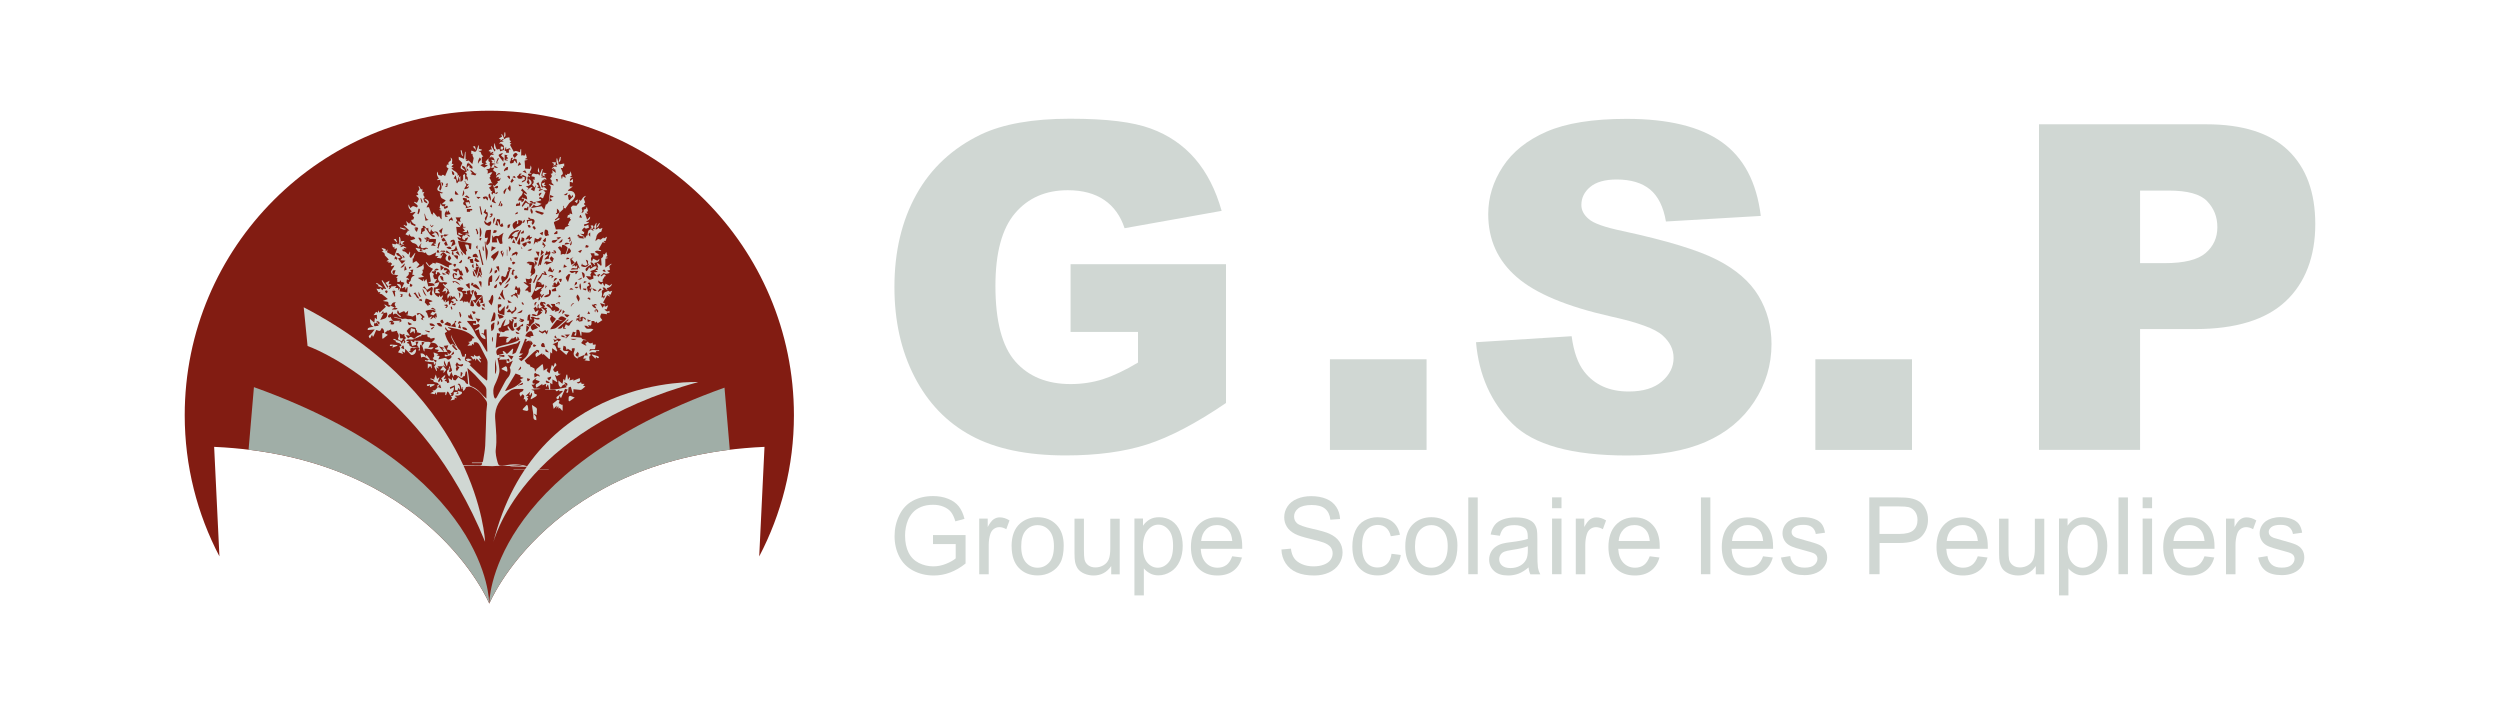
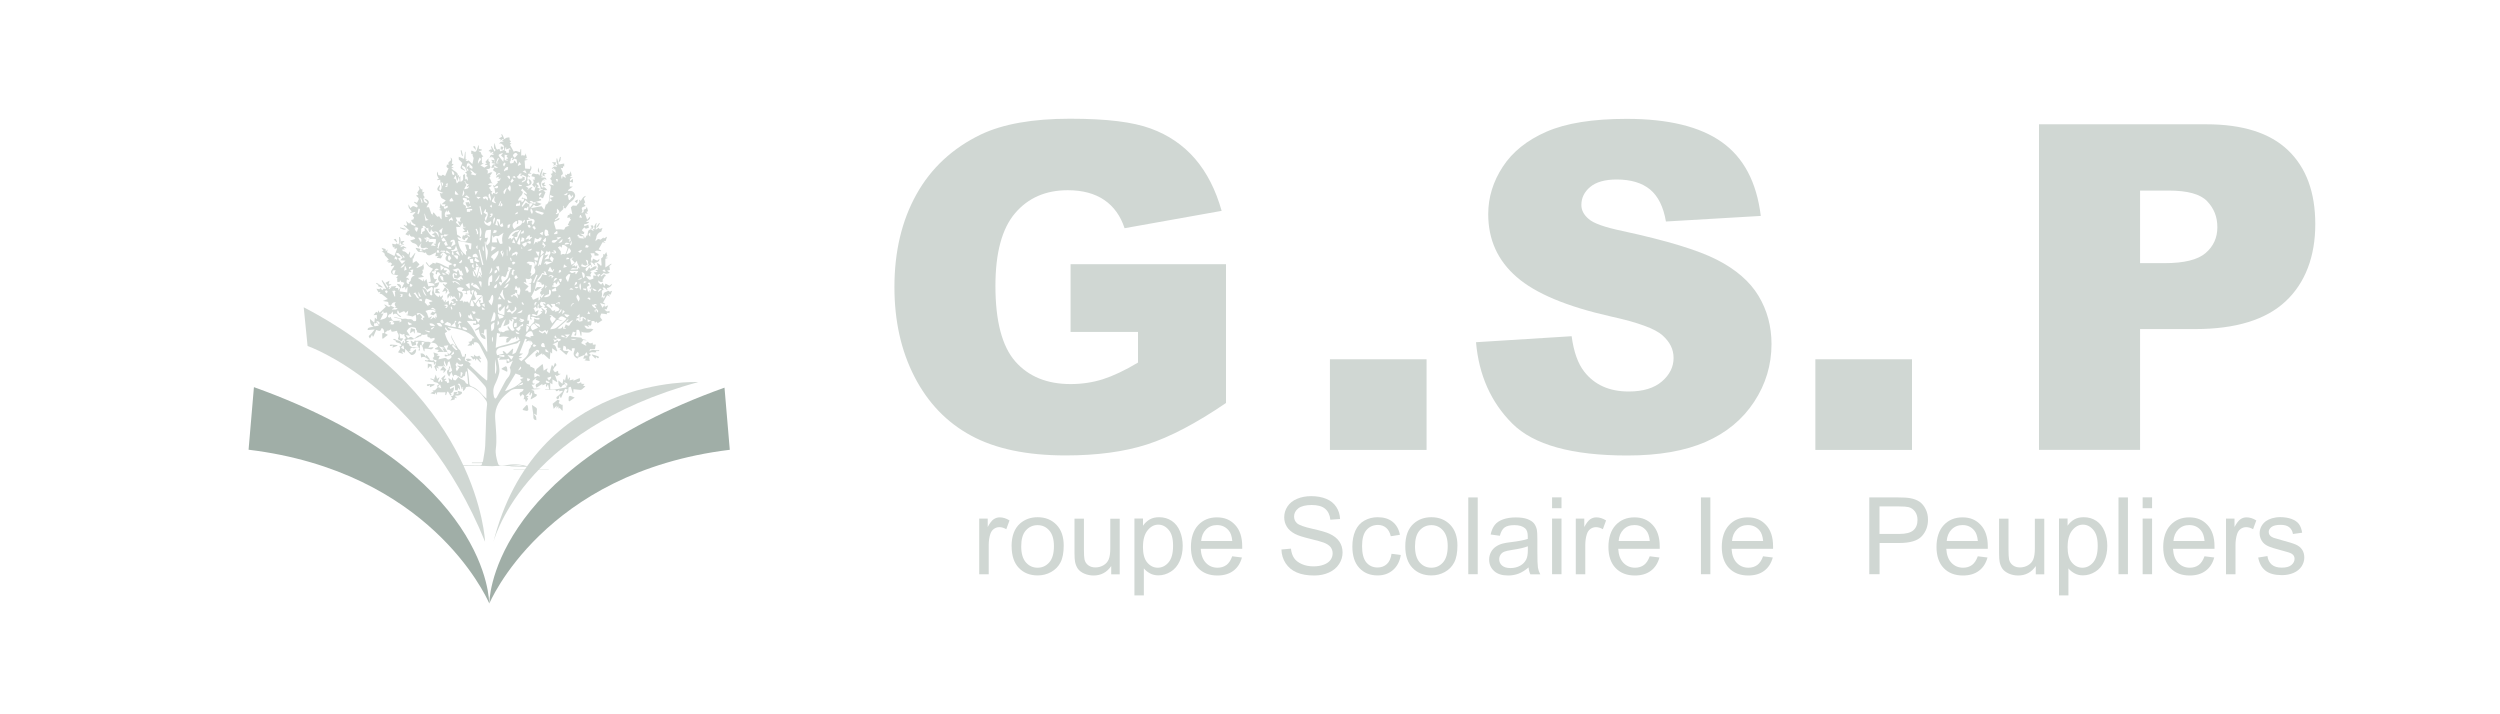
<svg xmlns="http://www.w3.org/2000/svg" id="Calque_1" data-name="Calque 1" viewBox="0 0 350 100">
  <defs>
    <style>      .cls-1 {        fill: #821c12;      }      .cls-1, .cls-2, .cls-3 {        stroke-width: 0px;      }      .cls-2 {        fill: #a0aea7;      }      .cls-3 {        fill: #d0d7d3;      }    </style>
  </defs>
  <g>
    <g>
-       <path class="cls-1" d="M29.97,62.56c30.02,1.34,38.53,21.95,38.53,21.95,0,0,8.51-20.61,38.53-21.95l-.74,15.34c3.1-5.91,4.86-12.63,4.86-19.76,0-23.55-19.09-42.64-42.64-42.64S25.86,34.58,25.86,58.13c0,7.13,1.76,13.85,4.86,19.76l-.74-15.34Z" />
      <path class="cls-2" d="M68.5,84.51s7.59-18.35,33.67-21.54l-.74-8.7c-33.15,11.87-32.93,30.24-32.93,30.24Z" />
      <path class="cls-2" d="M35.55,54.2l-.75,8.76c25.2,3.07,33.15,20.29,33.68,21.48,0,0,0,0,0,0,0,0,.22-18.37-32.93-30.24Z" />
      <path class="cls-3" d="M69.02,76.1s3.63-15.77,28.75-22.61c0,0-22.89-1.12-28.75,22.61Z" />
      <path class="cls-3" d="M67.91,75.82s-.84-20.01-25.39-32.8l.54,5.42s15.88,5.45,24.84,27.38Z" />
    </g>
    <g>
      <path class="cls-3" d="M55.99,33.8c-.02.17-.05.34-.07.53.05,0,.16.01.34.03-.1.09-.15.14-.2.18.01.03.02.06.03.08.11-.04.22-.09.4-.16.09.05.25.14.4.23-.01.03-.02.05-.03.08-.11-.02-.22-.03-.37-.06.05.1.09.16.16.29-.12-.06-.19-.09-.27-.13-.06.16-.07.31.13.32.32.02.44.3.66.45.06-.13.12-.25.21-.44.17.34-.28.72.16.92.2-.25.38-.49.56-.72l.05.03c-.08.22-.17.43-.25.65.03.02.05.04.08.05-.07.02-.14.04-.2.06v.64c.16-.1.29-.18.49-.29.13.13.28.29.46.47-.13.15-.28.32-.42.49,0,.01.02.03.02.04.24-.1.48-.2.76-.32.02-.03.08-.11.18-.26.03.22.05.34.07.51-.01.06-.04.16-.07.3h-.17q.26.36-.12.68c.11.09.23.18.39.31-.19.03-.31.05-.44.07-.12.02-.23.04-.43.08.3.19.51.33.73.47.02-.09.04-.19.06-.28.02,0,.04,0,.05,0,.02.09.04.19.07.33.11-.16.19-.27.28-.39.09.36.18.7.27,1.05.26-.03.57-.07.9-.11-.12-.47-.56-.27-.92-.41.18-.07.29-.12.38-.16-.06-.41-.12-.82-.17-1.11.2-.27.33-.46.47-.66-.21-.12-.43-.21-.6-.35-.16-.14-.27-.33-.41-.5.04-.03.07-.06.11-.09l.39.55s.05-.07.08-.11c.13-.1.26-.19.39-.29-.01-.02-.02-.04-.03-.07.15.04.3.08.46.13,0-.04,0-.09,0-.15.69.02,1.19.53,1.85.71-.01-.12-.03-.23-.03-.3.17-.06.32-.11.54-.19-.33-.18-.56-.29-.78-.43-.28-.17-.29-.49-.02-.8-.16-.15-.29-.34-.48-.42-.08-.04-.27.15-.39.26-.04.04-.02.15.04.26l.26-.32s.02.01.03.02c-.09.19-.18.38-.29.63-.13-.02-.34-.05-.55-.09-.01-.03-.03-.05-.04-.08.07-.03.15-.06.22-.09l-.04-.06h-.38c.03-.16.06-.33.11-.53-.28.14-.51.26-.74.37-.32.14-.58,0-.7-.37-.06.03-.15.1-.17.09-.25-.18-.53-.11-.79-.14-.16-.02-.29-.28-.42-.44-.04-.06-.04-.15-.04-.15.2.05.43.1.69.16-.06.1-.11.19-.18.32.17,0,.32.01.46.02l.02-.06c-.07-.04-.14-.07-.21-.11,0-.02-.01-.05,0-.06.05-.03.13-.09.16-.07.19.1.35.16.5-.06.02-.03.17.02.3.04-.12-.23-.28-.21-.45-.17-.15.03-.36.11-.45.04-.19-.15-.24-.39-.02-.62l-.08-.02c-.12.17-.24.35-.39.55-.13-.39-.35-.55-.7-.62-.17-.03-.29-.24-.43-.35.26-.09.48-.16.72-.23-.12-.23-.22-.37-.47-.31-.06.02-.17-.06-.23-.12-.06-.06-.09-.16-.13-.24-.03.03-.06.05-.09.08v.16c-.17-.08-.32-.15-.46-.22.12-.16.23-.3.33-.44-.02-.02-.04-.04-.07-.06.07,0,.14,0,.31-.01-.31-.28-.57-.52-.82-.75.02-.03.04-.05.05-.08.09.05.18.11.28.17.05-.04.12-.09.17-.12-.05-.18-.09-.34-.15-.57.18.16.29.27.43.39.06-.11.09-.17.17-.31-.03.56.43.45.68.68.01-.11.02-.19.03-.26-.03-.02-.06-.04-.09-.04-.2-.04-.51-.37-.5-.55,0-.04.09-.11.11-.1.28.07.19-.21.29-.3-.07-.08-.14-.16-.23-.27.12-.13.26-.28.4-.43l-.03-.09c-.22.06-.45.11-.67.17-.01-.01-.02-.03-.04-.04.08-.07.16-.13.24-.2-.21-.27-.57-.46-.44-.98.1.22.17.37.24.53.14-.1.26-.27.39-.28.16,0,.33.12.52.19.16-.12.16-.26,0-.4-.13-.11-.26-.21-.39-.31l.06-.1c.13.06.26.12.34.16.09-.16.19-.32.26-.5.02-.06-.03-.17-.08-.22-.08-.1-.19-.17-.32-.29.14-.05.24-.08.35-.12-.06-.11-.13-.22-.17-.3.11-.16.2-.3.33-.49-.03-.07-.09-.23-.15-.38l.08-.04c.09.15.18.31.29.48.03-.02.1-.07.16-.11,0,.16.02.31.02.5.11-.03.19-.04.29-.07-.2.26-.23.5.06.75-.42.21-.07.47-.09.66.14.07.27.14.41.21.1-.32-.33-.35-.39-.67.16.07.35.1.46.21.13.13.25.32.08.53-.1.13-.16.29-.25.48.13,0,.24-.01.35-.02.11.32.23.65.35.98.14-.11.17.05.21.23.08-.19-.12-.46.11-.46.19.24.33.42.49.59.02.02.13-.04.26-.08.08.12.19.28.29.44.02-.02.04-.05.06-.07v-1.13c-.08-.03-.22-.08-.38-.13.08-.03.14-.05.31-.11-.13-.09-.21-.15-.22-.16.05-.23.1-.42.16-.66.06.15.08.26.15.34.05.06.16.08.24.11l.06-.07c0,.09-.01.18,0,.26,0,.05.05.13.09.14.06.01.14-.02.2-.05.09-.04.17-.1.27-.16-.05-.29-.07-.3-.5-.02.07-.15.12-.27.17-.4h-.45s-.03-.05-.04-.07c.16-.14.32-.27.52-.45-.13-.08-.25-.19-.38-.23-.26-.07-.32-.28-.38-.48-.01-.04,0-.08-.01-.12-.02-.09-.05-.17-.08-.25.08.03.15.07.23.08.06,0,.13-.03.26-.07-.27-.11-.45-.2-.64-.27-.21-.08-.2-.27-.16-.4.06-.16.2-.3.33-.47.13.31-.3.57.06.82.31-.39.17-.77.03-1.15-.04-.11-.03-.23-.04-.37-.16.02-.29.04-.42.06,0-.03-.02-.06-.02-.09.08-.04.17-.07.25-.11-.13-.3-.43-.58-.16-1.01.03.2.06.36.08.48.15.04.29.08.45.13.14-.28.33-.12.5.03.14-.33.28-.66.43-.99.04,0,.07,0,.11,0-.12-.11-.24-.21-.36-.32.14-.05-.08-.49.3-.23,0-.15-.04-.29,0-.37.08-.12.22-.2.36-.31-.01-.09-.04-.24-.06-.4.25.2.27.36.16.9.08,0,.15,0,.27.02-.12.14-.21.24-.32.37.12.06.2.11.29.16,0,.02-.01.04-.02.06-.06-.01-.12-.02-.29-.05.11.14.17.24.25.31.13.1.29.15.4.26.15.14.36.28.2.55.07-.04.15-.08.22-.13,0,.05,0,.13,0,.2-.07.21-.14.41-.2.62-.02,0-.05-.01-.07-.02-.06-.23-.11-.46-.18-.75-.11.17-.19.3-.29.45.5.03.27.48.46.67q.11,0,.15-.21c.08-.02.16-.04.25-.06-.05-.26-.09-.49-.13-.72.04.05.08.1.13.16.02-.06.03-.11.05-.17.01,0,.02,0,.03,0v.72s.05.05.08.07c.1-.09.26-.16.29-.27.05-.2.01-.42.01-.68.03-.01.13-.06.27-.13.01.27.03.51.04.78.05-.05.09-.08.13-.12.07.1.15.2.22.29-.03-.25.09-.54-.22-.67.13-.21.13-.4-.17-.5.31-.11.31-.17.14-.42-.07-.1-.06-.25-.14-.33-.1-.1-.24-.14-.38-.21-.15.41.32.38.41.73-.22-.11-.4-.17-.54-.27-.17-.13-.11-.29-.02-.45.07-.13.11-.27.16-.38-.12-.12-.23-.24-.35-.36-.26-.09-.11-.32-.16-.51.25.1.47.18.75.29.04-.3.09-.64.14-.99.02,0,.05,0,.07,0v1.06s.08.02.22.05c-.09.06-.14.09-.18.12,0,.02,0,.05,0,.07.11-.01.22-.03.33-.04,0-.02.02-.05.03-.07.19.18.39.37.55.53.06-.26.14-.53.18-.8.01-.11-.1-.22-.13-.34-.02-.09-.01-.19-.02-.3-.05.02-.1.03-.17.05,0-.17-.02-.32-.02-.48.27-.04.57.41.77-.07h0c.08-.22.15-.45.23-.68.02,0,.05,0,.07.01v.84c.28.06.29.11.34.35.03.12.18.22.3.36-.29.03-.24.22-.23.39,0,.17.02.34.03.54.02,0,.09.02.25.05-.2.1-.34.17-.48.24.2.12.4.25.56.34.16-.1.32-.2.5-.31-.19-.05-.29-.08-.4-.12,0-.03,0-.05.01-.08.06-.01.13-.03.25-.05-.11-.12-.19-.2-.22-.23.15-.18.28-.34.44-.52,0,.15-.02.27,0,.38.02.06.12.1.22.17q-.14.35.07.66c-.08.36-.39.28-.65.33.32.09.31.3.22.63.19-.08.31-.15.44-.19.08-.02.17,0,.25,0-.13.18-.23.33-.35.49.01,0,.05.03.09.05-.07.09-.13.18-.2.28.03,0,.06,0,.1-.01.07.15.14.31.21.46-.02,0-.04.01-.05.02.08.09.16.18.24.27-.27-.14-.48-.04-.66.17.16.04.32.07.54.12-.17.13-.28.21-.4.3.06.07.12.13.17.2.05.08.08.17.11.26.06,0,.13,0,.21-.02q-.28.35,0,.53c.03-.08.05-.19.11-.24.04-.03.15.05.23.07.09.02.2.07.28.04.06-.02.08-.15.11-.23-.02,0-.03-.02-.05-.03-.07.06-.15.11-.28.21-.05-.29-.1-.54-.15-.83.15.06.23.13.32.13.07,0,.16-.06.2-.13.03-.05,0-.15,0-.22-.08,0-.17,0-.24.03-.12.06-.23.14-.35.21-.04-.15-.07-.26-.09-.38.07.05.15.1.21.15.14-.15.29-.3.46-.48,0-.02-.04-.1-.08-.22.36.04.45-.16.44-.46-.07.07-.13.14-.19.21l-.08-.03c0-.09.02-.18.03-.3-.13.04-.26.08-.41.12.16-.4.39-.55.67-.47-.21-.27-.28-.25-.66.19.02-.17.03-.31.04-.43-.15-.11-.29-.22-.46-.35.07-.1.15-.23.25-.38-.17.03-.32.06-.49.09.12-.44.27-.56.56-.52,0-.03.01-.05.02-.08-.18-.03-.36-.07-.57-.11.07-.05.12-.09.19-.14-.06-.09-.12-.18-.21-.32.19.03.34.05.49.08-.01.13-.03.22-.04.33q.24-.17-.22-.81c-.04.05-.07.1-.13.18,0-.1-.01-.16-.02-.25-.1.08-.17.14-.31.24.1-.28.11-.54.46-.44.04.01.1-.07.21-.15h-.29c.08-.1.12-.17.17-.23-.02-.03-.03-.06-.05-.08-.12.07-.23.13-.38.22.02-.08.03-.14.04-.22-.08-.02-.17-.04-.3-.08.16-.13.25-.31.49-.19-.04-.13-.09-.29-.15-.45.03-.01.07-.03.1-.04.14.25.28.5.42.76.07-.14.23-.27-.02-.36-.12-.04-.08-.71.04-.84.04.19.05.37.11.53.04.13.1.28.2.37.04.04.2-.05.34-.09.03.09.07.22.11.35.16-.06.31-.12.47-.18.03.01.06.02.09.03-.02-.21,0-.44-.07-.62-.06-.14-.26-.23-.4-.35-.05.03-.11.06-.2.1.04-.36.3-.34.63-.33-.14-.08-.19-.1-.27-.15.1-.05.16-.08.26-.13-.07-.04-.15-.1-.17-.09-.11.08-.21.17-.36.23.03-.06.06-.12.1-.2-.08-.03-.15-.06-.28-.11.17-.09.3-.16.46-.25-.03-.09-.07-.2-.11-.31.03-.02.07-.03.1-.05.08.16.19.31.24.48.05.18.05.31.26.1.1-.1.31-.09.5-.13.16.1-.08.48.28.51-.06.08-.12.16-.21.27.09.03.16.05.26.08-.1.09-.18.15-.21.19.18.34.36.66.54.98.25-.27.54-.02.87.06.02-.14.04-.28.06-.43.03,0,.06,0,.1,0v.93c.08-.07.12-.11.1-.09.18.02.3.06.41.04.05-.01.07-.16.12-.31.06.24.11.44.16.65-.04.02-.13.07-.29.16.18.04.28.07.45.1-.22.05-.38.09-.47.11.02.39.05.76.07,1.12.19.01.42.03.69.05.02-.12.04-.28.08-.49.27.42-.02.69-.15.99.09.03.17.07.28.11-.15.18-.49-.13-.51.24.11.09.21.18.32.26-.02.02-.04.04-.06.07-.06-.05-.12-.1-.19-.15-.28.16-.03.46-.15.62-.25.31.14.34.15.55.38-.29-.04-.52.03-.8.22.11.41.26.41.52,0,.25-.28.45-.82.54.17.09.28.15.41.22-.05.06-.11.13-.17.21.01.01.02.03.03.04.1-.09.2-.19.31-.27.11-.08.24-.13.39-.14-.08.1-.16.2-.26.34.18.09.34.18.49.27.09-.32.15-.55.22-.78-.03,0-.06-.01-.08-.02-.02.07-.04.14-.08.28-.14-.15-.24-.26-.37-.39.26-.22.32-.47.07-.77.12.04.19.07.28.1,0-.16.01-.29.02-.42-.15-.03-.3-.07-.46-.1.09-.39.24-.46.58-.31.1.04.24,0,.39,0,.01.02.04.08.13.23.14-.36.26-.65.38-.95l.12.03c-.07.29-.15.59-.23.9.02,0,.1.03.26.09-.13.05-.19.07-.3.12.26.16.72-.14.78.39-.11-.05-.21-.09-.34-.15.02.1.04.16.05.23-.02.02-.05.04-.07.06-.02-.08-.04-.16-.06-.22-.36.38-.49.75-.2,1.17.28-.14.44-.07.74.35-.2.01-.38.02-.58.03.14.11.26.21.32.26-.13.32-.24.59-.35.86-.11-.05-.28-.13-.46-.21-.02.08-.05.17-.08.28.08.02.16.03.27.05,0,.06,0,.14.01.16-.23.07-.44.12-.73.21.32.11.54.19.79.28-.54.4-.86.42-1.06.09-.15.18-.29.35-.43.52-.14.29-.05.55.15.81.07-.12.13-.26.1-.38-.04-.16-.16-.29-.25-.44.49-.09.98-.18,1.49-.27.09.13.21.29.38.52.09-.31.17-.58.24-.82,0,0,.02.05.03.09.49-.34.4-.89.47-1.38.03-.26.07-.52.13-.78.06-.27.11-.51-.24-.63.02-.03.03-.05.05-.08.21.05.42.11.65.17-.07-.27-.44-.31-.28-.64.02-.04-.14-.18-.24-.29.17-.18.41-.39.08-.69.31-.04.34-.1.21-.53.23.18.4.31.57.45-.09.12-.15.22-.22.32q.29-.13.06-.94c-.05.05-.1.09-.21.17.04-.12.06-.19.09-.28-.13.04-.21.07-.3.11-.01-.02-.03-.04-.04-.07.11-.09.21-.21.33-.25.11-.03.25.04.38.06,0-.03.01-.06.02-.08-.06-.02-.12-.03-.18-.05,0-.02,0-.04-.01-.06.1-.03.2-.06.27-.09-.05-.14-.1-.29-.15-.43h0c0-.16,0-.32,0-.48.03,0,.06,0,.1-.01.08.29.15.59.22.85.28-.05.51-.09.76-.14v.43c-.06-.02-.11-.03-.17-.05v.26c-.1,0-.2-.01-.31-.02.38.81.38.84.04,1.07.03.15.05.29.08.43.02,0,.05,0,.07,0,.02-.1.04-.21.07-.35.14.09.28.17.43.26-.03-.17-.05-.31-.08-.49.09.04.16.07.22.1.03-.06.06-.13.09-.19.31.04.36-.01.47-.38.04.21.09.42.14.64-.04.02-.12.07-.28.17.18.04.28.06.45.1-.32.05-.47.17-.4.48.13-.11.24-.19.39-.31,0,.22.02.37.02.53-.17-.05-.31-.09-.45-.13v.67c.12,0,.26,0,.43,0-.26.2-.48.36-.69.52.04.06.05.09.06.09.52-.03.81.1.95.57.05.16-.08.42-.2.59-.13.18-.34.31-.52.46-.04.03-.08.06-.11.1-.18.24-.35.49-.54.76-.12-.11-.39-.05-.18-.41-.05.03-.11.06-.16.09.02.14.05.27.07.38-.19.18-.4.38-.61.58.14-.3-.09-.46-.3-.64v.58s-.09.05-.16.1c.02.04.04.08.06.12.14-.06.27-.12.41-.17-.05.18-.11.36-.16.54-.14.12-.29.24-.44.37.03.04.06.07.08.11.1-.08.21-.17.32-.24.06-.04.13-.06.21-.08.01,0,.07.08.06.09-.04.06-.09.14-.15.17-.16.08-.33.15-.5.22-.16.06-.18.14-.12.3.1.28.17.57.24.81.27,0,.57-.04.86.01.32.05.31.08.44-.26.03-.08.17-.11.26-.16.08-.04.17-.05.35-.11-.47-.14-.07-.28-.09-.42-.01-.13.19-.28.31-.43-.04-.05-.28-.08-.09-.3-.14.01-.28.02-.45.04.08-.16-.01-.42.32-.41.01-.05.03-.13.05-.21.1.04.2.07.35.13-.07-.35-.14-.65-.21-.97.07-.07.17-.16.28-.26.15.01.33.03.52.04.09-.3.59-.37.32-.87.14.1.2.13.27.18.2-.25.29-.61.73-.71-.14.17-.23.29-.31.39.07.18.13.35.2.54-.21.13-.21.3.05.44-.03.03-.05.04-.06.06-.18.16-.67.1-.39.59.04.08-.08.25-.13.39.31-.1.32-.11.32-.47.12-.05.24-.06.31-.12.06-.05.07-.16.13-.3.06.22.11.42.17.63-.03.01-.11.06-.23.11.06.08.11.14.21.26-.18-.03-.29-.04-.41-.06.09.26.19.55.3.89.15-.17.27-.3.41-.44.07.49-.39.52-.57.76.13,0,.26-.01.4-.02,0,.03.01.06.02.08-.15.08-.3.23-.45.22-.29,0-.25.12-.2.31.18-.07.34-.13.56-.21.03.17.05.3.08.44-.2-.02-.42.28-.64-.07-.13.14-.26.26-.35.4-.01.02.16.15.25.24.03,0,.06-.01.09-.02-.02.11-.03.3-.07.31-.14.02-.28-.02-.52-.05.19.12.33.21.54.34-.36.08-.59.02-.8-.24-.05.08-.09.15-.13.23.1.05.17.08.35.17-.11.04-.18.07-.27.1.32.03.58.06.86.09-.03-.06-.07-.15-.11-.24.04-.03.07-.07.11-.1.04.11.08.21.13.34.11-.2.19-.33.26-.46.03.02.06.03.09.05.04-.23.04-.47.13-.68.05-.12.25-.16.36-.23.13.1.22.17.31.24.02-.02.04-.04.06-.06-.03-.05-.07-.09-.13-.18h.28c-.02-.13-.04-.26-.06-.38,0,0,0-.01,0-.01.09-.16.18-.32.27-.48.02,0,.04,0,.06,0-.04.3-.08.6-.13.96.2-.12.33-.2.45-.28.03.05.09.18.11.17.13-.03.25-.1.4-.16-.05.15-.11.34-.18.55-.3.02-.68.44-.68.79,0,.08-.06.16-.08.24-.03.09-.04.18-.02.29.19-.2.31-.43.64-.22.06.04.29-.19.45-.3,0-.02.01.03.06.14.14-.08.28-.16.45-.26-.06.18-.12.37-.19.6h-.32c.12.11.18.17.28.26-.16-.03-.29-.06-.4-.08-.19.34-.37.67-.55.99.09.04.22.11.35.17,0,.03-.01.06-.02.09-.28.02-.63-.23-.87.11.2.12.36.2.5.3.04.02.04.1.04.16,0,.02-.06.05-.1.05-.16,0-.31,0-.47,0,0-.08-.02-.19-.03-.32h-.54c.05.11.11.22.15.33.02.06.04.15.01.19-.21.24-.05.44.02.7.08-.19.14-.34.19-.47.2.1.36.18.57.28.07-.06.19-.15.31-.25,0,.33-.2.5-.71.57.04.09.08.19.15.36-.3-.14-.36-.55-.7-.42.08.2.16.38.23.57-.04.01-.07.02-.11.04-.02-.08-.03-.15-.05-.24-.1-.11-.79.42-.76.6.01.08.06.16.09.25q.18,0,.42-.57c.05.08.1.15.15.23.31-.09.52-.48.92-.31-.08.52-.58.45-.94.66.09.05.14.07.22.11-.06.12-.12.24-.2.4.02.02.07.08.12.14,0,.03-.01.05-.02.08-.22-.02-.44-.04-.69-.06.16.19.28.42.47.51.12.06.34-.09.58-.16-.01-.11-.03-.25-.05-.43.13.01.27.02.4.04.02-.02.04-.04.06-.06-.12-.12-.23-.24-.38-.39.17-.03.34-.07.56-.11-.12-.08-.21-.13-.29-.18,0-.02,0-.04,0-.07.09,0,.18,0,.31-.01-.02-.12-.04-.23-.06-.35.05,0,.09,0,.13-.01-.07-.19-.13-.38-.22-.64.11.06.21.1.29.16.1.07.18.17.26.25l.13-.06c-.02-.3-.05-.61-.07-.96.19-.1.38-.29.26-.61.1.02.22.08.24.05.09-.09.14-.22.22-.34.04.16.1.35.16.57-.03.02-.13.07-.22.12,0,.02,0,.05,0,.07.1.02.2.05.32.07-.17.05-.31.09-.39.12v1.22c.29-.19.55-.37.82-.54.02.02.03.04.05.07-.12.1-.23.2-.31.26.03.2.05.37.08.56-.12.03-.26.06-.4.09.12.09.24.18.39.3-.3.11-.54.24-.85.01-.14.12-.29.26-.45.4l.07.1c.23-.04.43-.62.69-.03-.08,0-.15-.02-.15-.02-.13.21-.24.39-.36.59.02.01.07.06.13.11-.25.25-.47.13-.72-.1.03.15.05.24.07.33.1.07.21.16.35.27.06-.07.12-.14.23-.26.08.19.15.35.22.49.05-.11.11-.25.17-.38.19.11.36.19.55.3.08-.06.21-.16.35-.27-.06.33-.34.55-.74.6.04.09.07.18.14.33-.29-.13-.35-.53-.72-.39.05.09.1.17.16.27-.27.09-.31.25-.24.51.05.18-.04.39-.07.61.05-.01.13-.03.23-.06.02.05.05.11.1.23.07-.18.12-.31.19-.5-.12.08-.18.12-.24.17-.03-.04-.07-.06-.06-.08.04-.14.06-.3.14-.41.06-.08.19-.15.29-.16.15-.01.29-.28.47-.02.02.03.23-.08.38-.13-.03.07-.08.16-.11.25-.03.09-.06.18-.09.29-.04,0-.15-.02-.36-.04.13.14.2.21.26.28,0,.01-.01.03-.02.04-.14-.07-.29-.14-.39-.2-.16.3-.36.66-.57,1.03.06.04.18.11.3.19-.01.03-.03.06-.04.09-.2-.06-.4-.12-.68-.2.13.25.22.43.34.66.1-.14.18-.24.27-.36.02.06.04.12.07.22.15-.07.29-.13.45-.2-.06.17-.13.36-.21.57-.03,0-.14-.02-.31-.04.2.28.37.44.7.23,0,.12.01.2.02.28h-.4s.03.09.06.21c-.18-.03-.33-.05-.47-.07-.12-.01-.36-.04-.36-.02-.04.2-.25.39-.06.62.08.09.15.19.22.29-.22.15-.44.29-.66.44-.03-.05-.08-.14-.14-.25-.08.06-.14.11-.23.18-.04-.1-.07-.17-.1-.25h-.39c0,.13.01.26,0,.38-.01.09-.06.24-.12.25-.11.02-.23-.04-.36-.06.03.08.07.16.11.25-.01.02-.03.04-.04.05-.1-.07-.18-.16-.29-.2-.09-.03-.2,0-.31,0,.04.06.1.12.13.18.16.31.43.26.7.23.14-.01.28.02.45.11-.18.14-.35.36-.56.41-.27.07-.58,0-.87-.01-.08,0-.16-.06-.24-.1v.56s-.08.01-.12.02c-.04-.18-.09-.35-.12-.53-.06-.3-.15-.36-.46-.29-.01.21-.02.42-.04.63-.02.19-.11.22-.28.1.07-.12.14-.23.22-.38-.13-.03-.23-.06-.4-.1-.09.22-.17.45-.27.7.53.05.99.09,1.45.13.13.36.51.2.75.38-.17-.01-.33-.02-.51-.04-.02.05-.04.11-.07.15-.24.27-.24.27.06.42.12.06.23.14.35.19.03.01.08-.03.16-.05-.08-.06-.13-.1-.23-.17.13-.11.26-.21.4-.33.19.31.43.3.7.15-.14.52.3.15.42.3-.02.06-.04.12-.06.19-.03.14-.03.39-.08.41-.2.05-.43.02-.67.02-.02.07-.06.18-.09.29.44-.37.92-.04,1.36-.17,0,.05,0,.09,0,.14h-.45s.03.09.06.15c-.31.14-.72-.19-1.01.22.07.05.16.11.27.18-.43.21-.2.52-.19.84-.24-.03-.45-.06-.73-.09.11-.09.17-.15.27-.24h-.46c.07-.17.13-.33.22-.54-.38.16-.69.29-1.03.43.03.05.05.1.08.15-.24-.17-.51-.24-.59-.62-.07-.34.22-.57.12-.89-.13.01-.25.03-.38.04v.39c-.22-.13-.4-.24-.59-.36,0,.02-.04.09-.07.16-.03,0-.05.01-.08.02-.04-.15-.08-.3-.12-.47-.09-.03-.2-.08-.31-.12-.02.12-.03.25-.06.38-.05.24.04.35.29.35.16,0,.31.02.5.03-.13.2-.23.36-.33.53-.31-.26-.62-.53-.97-.83.06-.03.12-.07.22-.12-.09-.03-.12-.06-.15-.05-.31.06-.34-.12-.31-.36.02-.17.04-.33.06-.5.12-.07.25-.14.37-.2,0-.05,0-.09-.01-.14-.16-.03-.42-.14-.47-.08-.2.24-.36.22-.56.02.06.17.11.33.18.51.06-.07.11-.16.18-.21.14-.09.3-.18.33.11-.26.12-.52.23-.81.36.54.11.5.59.67.92-.02.03-.05.06-.07.09-.21-.15-.43-.3-.65-.46v.75c-.11-.09-.17-.14-.25-.2-.02.33-.05.64-.07.96-.03,0-.06.01-.09.02-.25-.23-.5-.45-.77-.7-.04.01-.12.04-.23.08.02-.1.03-.17.03-.22-.29.18-.57.37-.87.56-.07-.24-.2-.49.15-.65-.04-.08-.07-.15-.11-.22.1.08.21.17.35.29.03-.18.04-.29.05-.34-.15-.05-.23-.1-.32-.11-.04,0-.09.07-.14.1-.09.06-.18.12-.26.19-.44.41-.88.82-1.32,1.22.2.3.3.55.65.55.07,0,.14.24.22.39.01,0,.06-.05.07-.06.13.07.25.13.43.23.01.07.04.22.09.46.11-.2.2-.34.28-.49,0,.01,0,.03.01.04.23-.2.47-.4.7-.6.03,0,.07.01.1.02.04.3.08.6.11.87.14-.09.31-.2.49-.31.02,0,.05.01.07.02-.04.11-.09.22-.13.34.1.08.24.2.4.33.1-.38.2-.76.3-1.13.03,0,.07,0,.1,0,.05.08.09.16.14.24.07-.18.13-.35.22-.6.2.22.29.33.08.49-.14.11-.25.29-.33.46-.03.05.08.17.13.26.04.05.1.08.14.12.12-.06.25-.12.41-.2.02.16,0,.29.06.37.04.06.18.04.33.06-.18.1-.35.2-.56.32-.02-.02-.1-.09-.18-.16-.02.02-.05.03-.07.05.11.29.22.58.32.88-.02.02-.04.04-.06.06-.21-.12-.41-.25-.63-.38v.69c-.12-.07-.19-.12-.31-.19v.9c.76.08,1.52-.15,2.3-.29-.08-.17-.15-.31-.22-.46-.12.06-.25.13-.34.18-.09.12-.16.22-.24.32-.1-.1-.24-.19-.28-.31-.08-.2-.09-.43-.07-.69.19.16.37.32.56.48.04-.19.09-.42.14-.64.02-.01.05-.03.07-.04.04.07.09.15.15.25.07-.32.14-.59.2-.86.04,0,.08,0,.12,0,.03.21.05.41.09.72.11-.17.18-.27.24-.36q.12.06-.02.45c.19-.05.36-.09.56-.15,0,.07-.02.14-.02.19.3-.13.6-.25.89-.37.11.45.06.52-.42.61.19.19.22.19.62-.03.02.08.03.21.07.22.13.03.26.01.41.01-.05.06-.12.14-.21.24.1.04.2.07.33.12-.17.14-.31.28-.47.4-.06.05-.15.09-.22.09-.32-.02-.65-.07-.99-.1v.5s-.07.01-.1.02c-.09-.28-.17-.57-.27-.87-.14.04-.22.07-.31.1-.02.19-.03.38-.05.57-.02.2-.13.24-.29.11.07-.12.15-.24.23-.38-.14-.04-.25-.06-.38-.1-.18.42-.36.84-.55,1.26-.03,0-.06-.02-.09-.02-.03-.09-.07-.18-.12-.32-.06.18-.1.33-.14.47h0c-.07,0-.14.02-.22.05-.13-.17-.15-.27.08-.42.26-.17.47-.43.71-.65-.02-.03-.03-.07-.05-.1-.14.02-.28.04-.44.07,0-.07,0-.13.01-.21-.19.07-.39.42-.54,0h-1.43s0-.04,0-.06h.56c-.06-.23-.11-.43-.15-.63-.02,0-.05-.01-.07-.02-.05.1-.11.21-.16.31q-.14-.06-.03-.44c-.19.08-.36.14-.55.22,0-.08,0-.14.01-.21-.29.18-.56.36-.84.54-.19-.34-.11-.53.24-.65.1-.03.16-.17.23-.25-.24-.08-.4-.14-.6-.22.05-.08.09-.15.13-.21-.01,0-.02-.02-.03-.03-.16.13-.32.26-.5.41-.03.36-.02.38.32.37-.05.05-.1.13-.17.15-.09.02-.19,0-.31,0,.13.21.22.37.33.55.13,0,.3,0,.47,0,.17,0,.34.03.52.06-.44.03-.88.06-1.31.08,0,.01,0,.03,0,.04.12.04.23.09.36.14.03.19-.07.43.27.46.16.02.13.23,0,.31-.23.16-.48.28-.74.43-.07-.36.38-.57.1-.95-.07.15-.11.26-.18.4-.26-.13,0-.29-.03-.51-.22.21-.41.38-.59.56.03.03.06.05.08.08.02-.04.04-.08.06-.12.08.04.15.08.26.14-.08.04-.14.07-.24.12.08.08.15.16.18.2-.12.17-.23.33-.32.47-.04-.15-.07-.29-.12-.42,0-.02-.13,0-.22.02.09-.25.26-.53-.18-.71-.06.09-.13.21-.21.33-.26-.42-.19-.59.19-.71.09-.03.14-.17.22-.26l-.07-.1c-.36,0-.72-.03-1.08,0-.23.02-.49.1-.68.23-1.11.82-2.01,1.79-2.15,3.24-.04.42.01.85.04,1.27.08,1.21.21,2.41.05,3.62-.09.66.08,1.29.25,1.92.04.16.14.4.26.43.24.06.52.05.76,0,1.02-.23,2.04-.2,3.04.08.02,0,.04.03.12.08-.14,0-.22.02-.31.02-.63-.01-1.26-.03-1.89-.05-.12,0-.23-.05-.35-.07h1.91c-.18-.05-.37-.1-.55-.1-.45.02-.9.06-1.36.1-.57,0-1.14,0-1.71,0-.22,0-.44.04-.67.04-.4,0-.81-.04-1.21-.04-1.21-.02-2.41-.03-3.62-.04-.07,0-.13,0-.2,0,0-.02,0-.05,0-.07.1,0,.2-.03.3-.02.98.02,1.97.04,2.95.06.22,0,.36-.05.36-.32h-1.43s0-.05,0-.08c.43,0,.86-.01,1.28,0,.2,0,.25-.09.28-.24.11-.7.26-1.4.3-2.11.08-1.58.1-3.17.16-4.75.01-.36.1-.73.11-1.09,0-.17-.05-.36-.15-.5-.4-.55-.78-1.13-1.37-1.5-.25-.16-.5-.33-.78-.41-.19-.06-.42-.01-.62.03-.06.01-.09.17-.14.26-.05.06-.09.13-.15.19-.04.04-.1.06-.15.09-.01,0-.02-.01-.03-.02.01-.18.02-.36.03-.53-.03,0-.05,0-.08,0,0,.1-.02.19-.02.29-.03,0-.07,0-.1.01-.05-.17-.09-.34-.16-.5-.07-.15-.12-.37-.42-.2.33.18.37.44.31.81-.1-.13-.16-.21-.23-.31-.02.13-.04.24-.07.38-.15-.06-.37.11-.36-.21,0-.16-.03-.32-.04-.51-.26.11-.47.2-.68.29.01.1.03.19.03.23.17-.08.34-.16.54-.26.01.41-.1.71-.48.89.06.09.12.15.17.22h0c-.13.05-.23.11-.29-.1-.05-.15-.17-.27-.26-.4-.04.03-.07.06-.11.09-.05.14-.09.28-.14.42-.04,0-.07,0-.11-.01,0-.14.01-.28.02-.39-.32,0-.65.03-.97,0-.35-.04-.13.29-.31.35-.01-.07-.03-.16-.06-.35-.1.16-.15.25-.17.28-.21-.05-.41-.1-.6-.14.16-.09.3-.17.46-.26-.09-.08-.14-.13-.19-.18.41.16.56-.17.76-.42-.03-.05-.08-.12-.13-.2.11-.04.2-.07.28-.1-.05-.44-.48-.29-.69-.46-.05-.04-.09-.11-.08-.2-.14-.05-.27-.1-.41-.15.02-.05.04-.09.05-.14.37.23.87.14,1.16.57.08-.12.14-.22.24-.38.04.17.06.25.07.33.02,0,.04.02.06.01.26-.13.05-.26,0-.39-.01-.03-.03-.05-.06-.11.16-.15.33-.3.5-.45.03.02.06.05.09.07-.07.13-.14.27-.25.47.15-.03.24-.05.33-.06.02.02.04.05.06.07-.08.06-.16.12-.24.19.02.17.43.03.31.37.1-.03.21-.05.34-.09-.04-.2-.08-.38-.14-.65.19.13.32.22.48.33.03-.14.05-.26.09-.45.07.19.11.31.15.42.11.02.22.04.29.06.09-.11.17-.2.25-.3.06-.07.16-.21.14-.23-.09-.1-.2-.18-.32-.23-.06-.03-.15,0-.27,0-.01.04-.04.11-.07.19-.02,0-.05.01-.07.02-.08-.2-.16-.39-.25-.63-.1.22-.19.43-.29.65-.39-.42-.43-.86-.05-1.03-.27-.19-.52-.36-.77-.54-.02.02-.04.05-.06.07.15.17.29.33.46.53-.11.14-.23.3-.35.45-.02,0-.03-.01-.05-.02.02-.11.04-.22.05-.34h-.52c.13-.18.25-.34.42-.57h-.78c.07.1.12.19.18.27-.01.02-.03.03-.04.05-.08-.06-.16-.11-.29-.2.03.21.05.36.08.51-.03.01-.06.02-.09.04-.1-.21-.2-.43-.3-.63q.32-.26.15-.53c-.03.1-.06.18-.09.26h-.1c0-.13-.01-.27-.02-.34-.2-.01-.41-.01-.62-.04-.21-.03-.41-.08-.62-.12,0-.05.02-.09.03-.14.13.03.26.06.38.08,0-.03-.02-.08-.03-.12.3-.08.59.31.91,0-.06-.07-.12-.14-.21-.25.36-.16.19-.44.12-.78.26.09.46.16.7.24-.09.07-.15.11-.26.19.18.03.31.06.43.08-.06.15-.13.31-.19.47.34-.08.62-.15.9-.2.09-.01.22.03.27.09.21.26.38.1.54-.03.18-.14.19-.3.01-.46-.18.06-.36.12-.55.17-.08.02-.22.03-.25-.02-.04-.06-.01-.18-.01-.25.15.05.28.09.43.14-.02-.16-.03-.28-.05-.48h-1.36s-.01-.07-.02-.1c.07-.06.13-.12.19-.18-.19-.03-.36-.07-.54-.1,0-.05-.01-.09-.02-.14.1-.04.21-.08.31-.13.05-.02.09-.06.14-.1-.13-.15-.23-.35-.4-.44-.19-.1-.43-.09-.62-.13-.12.24-.23.46-.37.73.25-.03.49-.06.74-.09-.21.35-.29.36-.65.26-.19-.05-.4-.03-.62-.04v.36s-.05.02-.07.02c-.19-.33-.11-.83-.55-.95-.02.28-.03.56-.05.84-.06-.02-.12-.03-.2-.05.07-.11.12-.19.16-.28-.26-.31-.5-.05-.75,0-.08.02-.17-.02-.26-.1-.09.06-.19.11-.25.15-.11.12.22.39-.27.32.27.21.42.37.64.06.09-.13.26-.21.4-.31.08.43-.18.8-.58.83-.05,0-.11-.03-.15-.07-.25-.25-.49-.5-.78-.8-.01.19-.02.37-.03.55-.11-.05-.24-.11-.45-.21.08.15.13.22.21.37-.27-.08-.49-.14-.72-.21.09-.29.49-.48.16-.82.12-.04.21-.07.3-.1-.08-.46-.54-.36-.82-.57.03-.05.06-.09.08-.12-.13-.05-.26-.11-.39-.16,0-.04.02-.08.02-.12.08.01.18.01.25.04.08.04.14.14.22.15.33.03.6.14.68.55.09-.2.15-.32.21-.45.03.01.07.03.1.04-.01.1-.03.2-.04.31.33-.16.31-.36-.08-.64-.07.1-.15.21-.21.3-.15-.06-.29-.1-.41-.18-.05-.03-.11-.17-.08-.21.16-.29.12-.54-.08-.79-.05-.06-.04-.17-.06-.26-.79.2-.82.2-.84-.2-.14.07-.27.13-.4.2,0-.02-.02-.05-.03-.07-.15.12-.3.24-.48.39.17.1.28.16.46.26-.25.19-.47.36-.69.54-.03-.02-.06-.04-.09-.06v-.71c.09,0,.18-.02.27-.03q0-.62-.35-.7c-.09.16-.15.38-.25.4-.15.03-.33-.08-.51-.13-.12.28-.27.61-.41.93-.03,0-.06-.02-.1-.03-.03-.08-.05-.16-.08-.26-.09.18-.18.34-.28.55-.2-.22-.26-.32-.03-.49.25-.19.42-.47.68-.77-.38.03-.67.05-.97.08-.06-.28.15-.33.32-.37.17-.05.35-.06.52-.1-.36-.11-.52-.4-.54-1.09.24.21.44.38.63.55-.07.19-.09.37.03.49.23-.04.4-.06.58-.09-.1-.16-.18-.3-.28-.45-.08.05-.15.11-.23.15-.02,0-.07-.06-.11-.09.02-.23.05-.46.08-.74.11.1.17.16.28.25v-.64c-.16.02-.31.03-.47.05.1-.13.22-.29.36-.47.02.01.12.06.24.13.01-.1.02-.17.05-.34.1.16.15.25.2.33.25-.24.56-.53.88-.83-.04-.05-.13-.16-.25-.3.37-.05.54.59.95.15-.14-.06-.23-.09-.33-.13,0-.4-.04-.43-.42-.46-.12-.01-.24-.04-.38-.07.24-.09.46-.18.7-.27-.29-.24-.54-.46-.8-.65-.09-.07-.24-.07-.36-.1,0-.01.05-.09.14-.25-.17.04-.26.06-.29.07-.11-.2-.21-.37-.29-.52.15.03.28.07.42.08.03,0,.07-.1.12-.17.08.09.18.19.29.31.07-.08.14-.17.2-.25.07.03.15.06.24.09l.08-.05c-.21-.38-.41-.76-.62-1.13l.1-.07c.13.17.27.34.39.52.12.18.22.37.32.55.16-.14.13-.23-.28-.69.18-.09.35-.18.58-.31-.06.22-.1.36-.14.49.13,0,.25.01.38.02,0,.02,0,.04.01.05-.13.06-.25.12-.41.2.07.08.12.13.18.2-.04.05-.09.11-.15.19.05.01.1.04.12.02.09-.08.18-.18.26-.26-.02-.03-.04-.06-.05-.09.22-.02.45-.04.75-.07-.09.14-.12.2-.17.28h.41s.03.15.08.34c.09-.17.14-.26.19-.35.01,0,.03.01.04.02-.03.16-.06.33-.09.46.29.04.67.09,1.07.14.01-.21.03-.47.05-.72-.03,0-.06,0-.1-.01-.05.11-.1.23-.18.39-.03-.17-.05-.29-.07-.43-.14.07-.27.13-.4.2l-.07-.05c.11-.22.23-.44.37-.72-.09-.03-.25-.09-.4-.14-.01.03-.02.05-.03.08-.02-.05-.03-.1-.05-.14-.02-.05-.03-.1-.06-.17-.04.05-.07.09-.08.12-.02.04-.03.09-.03.11-.12.01-.22.02-.33.04-.01-.14-.03-.3-.04-.46.03,0,.06-.02.08-.03-.07-.05-.14-.1-.21-.14.1-.11.2-.22.3-.32-.27-.04-.5-.07-.73-.11-.2-.04-.37-.31-.27-.5.1-.21.25-.39.38-.59.03-.05.04-.12.07-.19-.18.05-.32.09-.47.13l-.04-.09c.06-.09.13-.17.19-.26-.08-.06-.15-.13-.25-.21-.05.02-.14.05-.27.09.01-.09.02-.15.03-.23-.08,0-.16.01-.24.02-.01-.02-.02-.03-.03-.05.08-.07.16-.13.29-.23-.16-.17-.34-.36-.56-.59.05-.24-.12-.42-.44-.5.1-.04.16-.07.26-.11-.09-.15-.18-.28-.28-.43.18.05.36.1.58.17,0,.04,0,.15.02.33.12-.13.18-.2.26-.28-.04.17-.07.32-.08.4.36.19.69.36,1.03.53.12-.32.25-.68.38-1.04-.02-.02-.05-.03-.07-.05-.09.03-.18.07-.28.11-.01-.11-.03-.21-.04-.34-.06.05-.11.08-.18.14-.04-.18-.08-.34-.13-.53.23-.05.48.24.64-.09.07.06.13.11.22.2.04-.1.11-.19.12-.28.02-.26,0-.52,0-.78.03,0,.07-.02.1-.02.02.07.05.14.07.22.02.1.03.21.05.32h0ZM79.17,47.22c-.19-.12-.32-.38-.65-.2.19.24.43.2.66.19-.03.18.05.19.16.09.14-.13.27-.28.45-.48-.29.01-.5.02-.77.04.14.1.24.15.29.23.09.15.01.18-.13.13ZM62.45,33.72c-.09.11-.17.22-.28.36.05.08.12.2.19.32.13-.02.25-.04.34-.06-.09-.21-.17-.41-.26-.62-.1-.15-.2-.3-.3-.45-.1.07-.21.14-.31.22.04.28.16.37.41.27.06-.03.14-.03.2-.04ZM63.47,35.76c.05-.21.08-.41-.16-.53.25-.06.49-.11.77-.18-.08-.21-.15-.41-.24-.67-.17.58-.25.65-.71.63.08.09.13.16.19.22-.1.22-.11.41.16.51l.54.59c.07-.11.06-.18.08-.23.09-.27.01-.36-.27-.35-.12,0-.24,0-.36,0ZM78.18,33.5c-.21.04-.41.12-.62.12-.25,0-.31.1-.31.28.5.28.64-.22.93-.39.11-.08.22-.16.33-.24-.01-.03-.03-.06-.04-.09-.17.02-.35.05-.52.07,0,.03,0,.06.01.09.07.06.14.11.21.17ZM65.72,36.28c0-.05-.03-.14,0-.15.08-.04.18-.07.29-.1-.41-.21-.53-.16-.54.25h.27c.04.17.09.34.14.52.12,0,.25.02.41.03-.03-.22-.06-.42-.09-.59-.15.01-.3.03-.46.04ZM73.68,33.88c-.2.09-.41.18-.61.27.11.15.21.28.3.41.25-.16.49-.32.31-.67.17.08.35.16.53.25.13-.14.19-.29-.01-.4-.2.06-.36.1-.52.15ZM77.33,36.71c-.24-.03-.49-.03-.71-.1-.28-.09-.33.09-.47.39.32-.32.26.03.37.06.28-.12.55-.23.81-.35.07-.17.14-.35.2-.51-.11-.11-.22-.21-.33-.32-.3.24-.28.44.14.84ZM55.25,43.07c-.12.07-.25.14-.37.21,0,.02,0,.04.01.05h.57s.08-.07.22-.19c-.19-.03-.32-.04-.44-.06.06-.03.11-.07.19-.11-.15-.21-.28-.42,0-.65-.17,0-.34,0-.45.09-.12.09-.17.26-.26.4.19.09.36.18.53.26ZM74.89,40.51h0c-.18.36-.37.72-.55,1.08.03,0,.07,0,.1,0,.02.04.06.08.07.13.04.22.12.31.34.17.18-.1.37-.18.56-.26-.01.15-.02.3-.03.45.27-.14.32-.31.17-.52.04-.02.08-.04.12-.06.04.06.08.12.15.22.14-.2.24-.36.35-.52l-.05-.04-.47.34c.06-.08.11-.16.17-.24-.29-.15-.28-.36.04-.6-.04-.03-.09-.05-.12-.07.1-.29.55-.37.41-.79-.11.03-.2.05-.29.08-.03-.09-.06-.17-.13-.37-.16.2-.28.35-.39.5.1-.16.21-.32.31-.48-.16-.05-.32-.1-.51-.16-.09.38-.17.76-.26,1.13ZM66.14,39.98c.06-.08.12-.17.19-.26-.1-.06-.19-.12-.27-.17-.05.13-.09.24-.14.38.08.02.16.03.23.05.05.06.09.13.15.17.17.1.35.18.53.26.12.06.24.12.36.18-.06-.2-.15-.35-.26-.48-.3-.37-.4-.39-.79-.13ZM62.18,37.48c-.16-.11-.31-.23-.47-.34-.02.02-.04.05-.06.07.02.24.04.48.06.68.16-.14.32-.28.48-.42-.02.11-.04.22-.07.36.16,0,.31.01.5.02-.1.13-.17.22-.28.34.18.1.35.2.51.29.01-.02.03-.05.04-.07-.04-.09-.08-.18-.11-.26.03-.03.07-.05.1-.08.02.08.05.17.07.25.03-.02.05-.04.08-.06-.04-.13-.07-.27-.11-.4-.07-.19-.56-.44-.74-.38ZM72.38,41.13c.11.06.21.13.31.18.15-.4.27-.75-.03-1.14-.05.1-.08.17-.12.24-.09-.11-.19-.25-.31-.41-.07.18-.13.35-.19.53.14.04.24.06.36.09v.52c-.12-.13-.25-.33-.34.02,0,.02-.11.01-.15.03-.13.06-.25.14-.43.23.12.09.19.13.23.16.05-.1.08-.24.14-.25.09-.02.22.01.3.07.12.09.22.22.38.39-.05-.28-.09-.47-.13-.66ZM59.72,33.58c.17-.07.33-.14.5-.22-.17-.07-.34-.14-.5-.2-.01.08-.03.16-.05.3-.08-.1-.12-.16-.18-.24-.15.32.11.28.24.35-.04.09-.09.18-.13.26.02.02.03.04.05.06.12-.08.23-.15.36-.24,0,.08.01.16.02.25h.67c-.12.15-.22.27-.38.47.26.02.44.04.69.06-.13-.13-.19-.2-.32-.34.15.03.22.04.28.06.02-.2.05-.39.08-.66-.15-.01-.37-.06-.58-.05-.25.01-.5.08-.75.12ZM70.3,39.68c.19-.18.37-.37.57-.54.41-.35.33-.91.57-1.34,0,0-.03-.02-.04-.03.08-.05.15-.11.27-.2-.19-.08-.33-.14-.47-.2-.02.13-.05.25-.08.41.13,0,.2-.01.28-.02-.26.09-.39.26-.44.55-.03.18-.15.35-.22.51-.2-.09-.34-.15-.46-.21-.29.36.07.65,0,.96-.1-.04-.2-.1-.3-.11-.04,0-.14.14-.12.17.06.12.15.23.27.39.07-.17.11-.25.15-.34ZM66.98,42.01c.14.01.28.02.34.03-.04.16-.07.28-.11.42.17-.03.28-.05.46-.09-.04-.26-.11-.51-.11-.77,0-.18-.09-.27-.24-.29-.2-.02-.4,0-.61,0,.24-.3-.11-.43-.19-.64-.26.33-.14.64.03.95.01.03.03.05.04.08.09.16.03.25-.14.28-.07.01-.13.03-.29.07.16.17.27.28.41.42.15-.23.25-.42.39-.58.13-.15.29-.27.43-.4.02.03.05.05.07.08-.16.15-.31.3-.47.45-.07.11-.11.24-.2.33-.19.19-.11.34.03.48.17.17.33.15.47,0-.11-.29-.21-.56-.31-.83ZM64.81,32.9c.05.04.11.09.17.13.32-.48.52.07.78.14,0-.45-.41-.22-.61-.48h.48c-.06-.18-.11-.34-.17-.49-.02,0-.04.01-.05.02-.02.09-.04.18-.06.27h-.63c.17-.1.26-.15.37-.21-.12-.13-.22-.24-.35-.39.19-.03.31-.04.44-.06,0-.03-.01-.06-.02-.08-.08.01-.16.02-.28.04-.04-.19-.08-.36-.12-.58-.07.08-.12.14-.17.21-.05.07-.08.14-.15.25-.15-.27-.26-.48-.38-.69.15.02.3.04.45.07-.18-.23-.13-.42.05-.61h-.77c.09.19.16.35.24.51-.22.05-.26.16-.1.31.16.16.34.3.51.46,0,.02,0,.05,0,.07-.18,0-.35-.02-.57-.03.03.28.08.54.1.8,0,.17-.03.32.2.4.15.05.26.22.39.33-.02.02-.04.04-.05.06-.15-.06-.29-.11-.45-.17,0,.39.42.63,1.07.64.13,0,.42-.4.41-.67-.11.26-.54.07-.42.48-.46-.12-.51-.28-.28-.75h0ZM55.1,44.93c.3-.01.59-.03.9-.04-.02.05-.05.11-.11.25.15-.07.25-.12.31-.15.03-.3-.14-.36-.37-.39-.22-.03-.44-.11-.66-.17,0-.02.01-.04.02-.07.39.1.78.19,1.17.29.12-.04.23-.02.34-.04.18-.03.32.11.53.08.18-.02.46-.06.61.21.04.07.25.07.37.05.04,0,.06-.19.06-.29,0-.18-.04-.36-.07-.59-.17.1-.31.19-.42.25-.29-.07-.59-.14-.89-.21,0-.02,0-.03,0-.05.08,0,.16,0,.18,0,.03-.2.05-.36.08-.58-.16.15-.27.25-.35.33-.1-.1-.2-.26-.24-.25-.22.07-.43.19-.64.29-.06-.12-.12-.24-.18-.37-.03,0-.06,0-.1,0,0,.13-.07.3-.01.38.11.16.29.26.44.39.03.03.07.05.11.08-.05.02-.11.08-.14.06-.1-.06-.21-.13-.29-.22-.22-.28-.46-.36-.72-.11-.01-.13-.02-.26-.04-.46-.13.17-.22.28-.31.41-.04-.05-.07-.09-.06-.08-.08.07-.18.13-.24.21-.04.05-.08.15-.06.21.02.06.12.11.18.11.07,0,.14-.06.21-.1q.06.37.41.58c-.38-.1-.53-.06-.67.17h.31c-.04.11-.07.2-.1.28.39.1.54.03.53-.24-.09,0-.18-.02-.25-.03.06-.07.11-.14.17-.2ZM62.44,40.33h.01c-.1-.11-.21-.23-.31-.36-.06-.07-.11-.14-.16-.21.03-.02.06-.05.08-.07.09.07.17.15.25.21.09-.07.19-.14.29-.22,0-.03,0-.07,0-.1-.18-.03-.37-.12-.54-.08-.34.07-.49.05-.66-.23-.17-.29-.01-.75.28-.79-.12-.18-.14-.47-.5-.34v.26c-.38-.03-.07-.28-.14-.47-.2.03-.39.07-.59.1,0,.04,0,.07,0,.11.1.07.2.14.31.22-.23.29-.04.51.1.74.08-.01.16-.03.33-.05-.16.26-.27.44-.4.66.28-.08.49-.15.73-.22-.18.63-.33.78-.75.76-.16.62.08,1.06.64,1.34.03-.06.07-.14.14-.29.06.15.1.23.13.31.1-.09.19-.17.29-.25.02.01.04.03.07.04-.07.19-.14.37-.23.6.09-.06.14-.09.2-.12.06.14.11.27.17.41.09-.12.15-.21.21-.29l.06.04c-.03.09-.05.19-.09.33.19-.12.33-.21.47-.29.01.22.02.4.03.58.02,0,.05,0,.07,0,.09-.12.17-.24.28-.38.06.09.1.15.15.22.08-.09.14-.15.2-.22-.16-.09-.29-.16-.42-.24.14-.09.25-.17.36-.24.17.01.35,0,.33.26,0,.03.1.08.16.11l.09-.1c-.18-.21-.35-.41-.54-.63-.05.09-.08.14-.1.2-.1-.09-.21-.18-.35-.29v.33s-.04,0-.05,0c-.03-.09-.05-.17-.1-.33-.1.19-.17.33-.25.48-.14-.43-.06-.65.28-.81-.05-.09-.15-.17-.15-.26-.02-.24-.15-.35-.35-.43ZM70.93,50.33c-.09,0-.18,0-.28,0-.26,0-.51.02-.77.03v-.09c.05-.07.11-.13.22-.26-.2.07-.32.11-.45.16.07.34.15.67.2,1,.04.35.12.72.04,1.05-.13.55-.34,1.09-.59,1.59-.29.58-.29,1.15-.14,1.74.02.1.11.18.16.27.08-.07.19-.12.23-.21.4-.74.79-1.49,1.19-2.23.1-.18.22-.36.36-.51.37-.38.49-1.1.26-1.38.14-.32.28-.62.44-1-.28.14-.45.23-.63.32-.21.1-.28.02-.25-.2.01-.09,0-.19,0-.28.12.12.17.37.43.26-.03-.11-.06-.22-.1-.37-.1.04-.22.07-.33.11ZM65.52,50.6s-.01,0-.01,0c.13.12.27.24.43.37-.09.06-.14.09-.2.13.8.74,1.53,1.53,2.42,2.19.03-.09.06-.13.06-.16.02-.79.04-1.58.04-2.37,0-.16-.03-.33-.1-.47-.3-.61-.61-1.21-.93-1.81-.19-.35-.39-.69-.89-.53v.33c-.09-.06-.15-.1-.23-.16-.03.12-.06.21-.07.25-.22,0-.42.02-.6.03.13-.13.24-.24.35-.37-.1-.06-.15-.1-.25-.16.36-.02.57-.13.58-.47.05,0,.09,0,.13-.02.05,0,.09-.02.19-.04-1-1.17-2.39-1.25-3.7-1.54-.01.03-.02.05-.04.08.15.08.3.16.45.24-.3.27-.5.19-.78-.32-.19.32.17.41.23.62-.11.07-.23.15-.33.22.17.61.4,1.16.81,1.63.11-.06.2-.11.3-.16.07.07.13.15.21.22.06.06.13.12.23.21-.16-.63-.71-1.04-.67-1.66.06.16.12.35.2.51.24.46.5.91.76,1.35.08.13.22.23.3.3.12.32.23.63.32.89h.32c.01-.11.03-.24.05-.38.05,0,.1,0,.14.01,0,.1.01.21-.03.3-.23.51-.17.68.29.75ZM65.45,51.53c0,.06,0,.08,0,.1.09.63.22,1.26.24,1.89,0,.3.09.5.33.58.69.23,1.14.75,1.61,1.26.13.14.27.26.47.45,0-.41-.01-.72,0-1.03.02-.3-.05-.56-.25-.78-.45-.5-.88-1.01-1.34-1.5-.33-.34-.69-.64-1.07-.99ZM65.39,44.95c.04.07.06.13.1.17.42.45.76.94,1.02,1.51.23.51.62.95.93,1.43.19.3.36.61.54.91.05.09.12.18.17.27.03-.01.05-.02.08-.03-.04-1.02-.08-2.05-.12-3.1-.17.02-.27.02-.3.03-.03.22-.05.39-.07.58-.12-.04-.2-.07-.28-.09-.02.02-.05.04-.07.06.41.14.61.4.58.81-.78-.17-.82-.82-.93-1.4-.16.06-.32.12-.54.2.02-.12.02-.15.03-.16.14-.1.29-.18.43-.28.26-.18.27-.28.06-.52-.15.05-.3.12-.46.15-.1.02-.21,0-.32,0,.01-.11.02-.22.03-.25.14.03.24.06.37.09v-.4c-.4,0-.8,0-1.25,0ZM72.85,47.81s-.04-.04-.06-.06c-.06.03-.15.04-.17.08-.12.27-.37.27-.6.32-.08.02-.16.04-.23.06-.54.15-1.08.33-1.63.43-.6.11-.85.53-.55,1.09.31-.07.61-.15.91-.22-.05-.1-.1-.2-.15-.29.03-.03.06-.06.09-.09.1.07.23.11.29.2.18.26.23.27.45.04.18-.19.38-.37.57-.56.03.01.06.02.08.04-.04.24-.07.47-.12.76.2-.11.44-.16.51-.3.24-.49.42-1,.62-1.51ZM72.71,49.48c.17,0,.3.01.52.02-.24.17-.41.29-.58.41,0,.02,0,.05.01.07.12,0,.24.02.36.03,0,.03.02.06.03.09-.14.03-.28.07-.45.11.15.14.28.27.38.36.26-.23.51-.41.7-.65.16-.21.35-.49.34-.73,0-.21.07-.32.17-.44.14-.15.18-.31.11-.5,0-.01,0-.03,0-.03.03.04.07.09.12.14.06-.11.12-.22.17-.31-.1-.13-.2-.25-.29-.37-.02.02-.04.04-.07.06,0,.07.01.14.03.28-.07-.16-.1-.24-.15-.36-.16.06-.3.11-.53.2.08-.14.13-.24.19-.34-.22-.16-.27-.14-.33.11-.02.09-.06.17-.09.25-.2.52-.41,1.03-.62,1.58ZM69.41,48.69c1.11-.5,2.32-.49,3.33-1.13-.08-.15-.15-.28-.22-.42-.03,0-.06.01-.08.02,0,.11-.02.22-.03.33-.03.01-.06.02-.09.03-.04-.12-.07-.23-.12-.39-.14.11-.28.21-.44.32-.01-.09-.02-.15-.02-.19-.22.24-.44.48-.63.68-.13,0-.22-.01-.32-.02.04-.06.13-.14.12-.18-.11-.3.07-.42.36-.53-.28-.04-.5-.1-.73-.1-.21,0-.43.05-.66.08.05-.16.1-.3.16-.48-.16-.03-.3-.05-.46-.08-.06.68-.12,1.33-.18,2.04ZM58.83,47.2s-.02-.05-.04-.08c-.16.06-.31.11-.47.18-.18.07-.34.19-.53.22-.21.04-.44-.01-.66,0-.09,0-.18.09-.26.14.01.02.03.04.04.06.1.02.21.03.31.05,0,.02,0,.05,0,.07-.09.03-.17.07-.25.1.01.21.44.09.31.37.36.39.8.35,1.32.23-.44-.25-.03-.47-.02-.72-.14,0-.26.02-.4.02.03.17.06.31.09.44-.18.05-.35.09-.57.15-.07-.25-.15-.49-.23-.76.25.04.47.47.6-.02.07.03.12.07.17.07.4-.03.79-.05,1.18.1.29.11.65-.1.91.19.02.02.08,0,.14.01-.08-.33.55-.32.34-.73-.18.04-.36.09-.51.12-.08-.07-.14-.18-.2-.18-.28.01-.29-.16-.27-.44-.18.04-.33.08-.49.1-.09,0-.19-.03-.29-.05-.03.06-.07.15-.11.25-.07-.01-.15-.02-.29-.04.1.08.14.11.18.15ZM72.81,53.13c.16-.08.31-.14.48-.22-.19-.15-.51-.02-.43-.36-.21-.08-.42-.16-.68-.26-.48.8-.97,1.6-1.46,2.4.03.02.05.04.08.05.83-.33,1.65-.68,2.25-1.36-.09-.09-.17-.18-.24-.25ZM63.99,40.38c.09.25.17.41.47.44.31.03.44.43.27.72-.11.18-.23.35-.4.61.18-.04.3-.07.41-.08.02,0,.05.1.08.16.02.04.03.08.07.18.03-.12.04-.18.05-.23.14.03.29.11.37.06.22-.11.24.1.32.18.04.03.03.11.03.12.16-.42.33-.87.5-1.32.06-.16.12-.32.17-.49.01-.04,0-.1-.03-.13,0-.01-.07,0-.11.01-.08.04-.16.08-.22.12.04.12.09.3.16.52-.52-.07-.14-.5-.35-.62-.17.04-.3.07-.46.11.03.14.07.29.11.47-.16-.04-.3-.07-.49-.12.15,0,.25-.01.34-.02.05-.6-.42-.22-.62-.37.08-.11.17-.22.26-.35-.33-.13-.63-.24-.94.02ZM72.04,46.15c-.29-.35-.32-.73-.15-1.14.11-.27.05-.33-.28-.32.04.08.08.17.11.25l-.06.06c-.11-.08-.21-.16-.37-.27.01.15.04.25.03.35,0,.09-.02.21-.08.25-.12.09-.27.16-.41.22-.13.06-.27.09-.36.12.11-.34.22-.67.33-.99-.43.33-.58.8-.68,1.16-.14.05-.24.05-.28.11-.14.17,0,.43.29.6-.02-.11-.04-.21-.06-.31.07.24.26.29.45.26.1-.02.17-.16.27-.19.15-.05.32-.05.5-.07-.09-.19-.34-.31-.17-.63.14.2.25.36.37.52.16.23.34.26.57.04ZM66,34.09c-.64-.13-1.24-.25-1.88-.38.13.83.41,1.51,1.15,2.03-.02-.25-.03-.41-.04-.58.06,0,.13.02.17.02-.1-.32-.2-.63-.3-.94.52-.03.57.03.55.57.09.04.19.07.29.11.02-.3.04-.58.06-.83ZM75.9,43.74c-.08-.05-.15-.1-.21-.15,0-.02.01-.03.02-.05.1.01.19.03.31.05-.09-.16-.17-.29-.24-.41l.07-.07c.17.14.35.27.52.41q-.16.36.06.46c.07-.24.28-.47-.02-.69.08-.03.14-.04.19-.06-.04-.05-.07-.13-.12-.14-.12-.02-.24,0-.34,0,.08-.1.15-.19.18-.23-.13-.13-.22-.23-.31-.32.02-.03.05-.05.07-.08.1.05.2.1.3.15.01-.5-.42-.21-.6-.38-.06.07-.16.14-.17.22-.04.27.12.42.37.48-.15.09-.3.17-.43.25-.32-.16-.14-.37-.07-.6-.4.1-.08.47-.3.64-.07-.1-.13-.2-.2-.31-.12.12-.22.23-.32.34.03,0,.07,0,.1,0,.06.14.12.28.18.43.13-.08.27-.16.4-.25l.06.03c-.08.23-.15.45-.23.69-.46-.23-.65-.23-.75-.03.58.28,1.06.09,1.48-.38ZM56.94,46.34c.15.22.31.44.46.66-.18-.02-.35-.05-.61-.08.15.2.25.32.34.45.32-.28.44-.27.84.07.14-.12.29-.25.44-.38.17-.08.36-.16.55-.25,0-.05-.01-.1-.02-.14-.19-.05-.39-.1-.6-.16.03-.07.06-.15.07-.17-.08-.1-.18-.17-.17-.22.03-.27-.21-.26-.34-.29-.17-.04-.4-.04-.54.05-.18.1-.3.31-.43.46ZM77.04,46.11c.32-.07.61-.06.79-.19.45-.32.86-.7,1.28-1.07.08-.07.13-.17.19-.26-.68-.42-.79-.41-1.18.1.23.08.46.16.69.23-.2.02-.39-.02-.56-.09-.2-.08-.32-.03-.43.14-.21.3-.45.6-.67.89-.03.05-.05.1-.11.23ZM68.99,32.98s-.04,0-.07,0c-.02.34-.03.68-.04.96h.73c-.04-.18-.07-.36-.1-.54.05-.01.09-.03.14-.04.07.17.13.34.2.51.11.3.22.35.51.2-.1-.48-.12-.95.15-1.49-.22.15-.37.24-.52.34-.09.05-.2.16-.27.14-.25-.06-.46-.06-.64.2-.04-.12-.07-.2-.09-.28ZM74.32,40.93v-1.18c-.11,0-.2.01-.29.02,0-.01,0-.02,0-.04.1-.03.21-.06.31-.09.05-.17.11-.33.12-.5,0-.06-.1-.14-.16-.21-.21.27-.47.1-.71.07.04.19.07.37.12.62q-.3-.21-.41-.06c.23.17.46.33.71.52-.17.19-.34.38-.52.57.19.1.52-.1.5.27.11,0,.21,0,.33-.01ZM68.16,34.37c.15-.18.39-.32.42-.51.1-.55.11-1.11.16-1.68-.19,0-.34,0-.49.03-.08.01-.2.05-.22.11-.07.21-.14.42-.15.64-.02.41.03.43.4.29.08.38-.43.69-.11,1.12ZM74.49,44.69c-.09.02-.18.06-.22.03-.05-.03-.06-.14-.06-.21,0-.17.02-.34.03-.5-.34.04-.37.12-.41.86.08,0,.17.01.26.02-.03.18-.05.34-.07.51-.08-.02-.17-.03-.25-.05-.02.03-.03.06-.05.09.15.09.3.19.46.29.13-.15.22-.32.36-.43.24-.18.33-.38.22-.66,0,0,.02-.03.03-.04q.59.25.81.03c-.1-.06-.2-.12-.31-.18v.08c-.08,0-.16.02-.22,0-.25-.08-.48-.33-.79-.1.06.08.12.15.21.26ZM78.51,35.67c.14-.04.29-.15.37-.11.23.12.31-.02.37-.18.08-.2.13-.4.19-.6.01-.04.02-.12,0-.14-.21-.17-.39-.42-.74-.34-.02.12-.04.23-.07.38-.1-.09-.17-.16-.23-.22-.11.07-.22.13-.3.18.16.21.29.39.41.55v.47ZM59.57,43.54c.1.15.2.3.29.45-.01,0-.02,0-.04,0,.07.18.13.35.2.53.18-.11.28-.18.39-.24.02.02.04.05.06.07-.07.1-.15.2-.22.3.02.02.04.04.06.06.13-.1.26-.2.4-.3.04.03.12.1.27.23-.03-.18-.04-.26-.05-.35.08.06.14.11.24.18-.03-.22-.06-.4-.08-.58-.03-.02-.06-.03-.09-.05-.1.09-.2.18-.34.31-.12-.05-.31-.12-.43-.16.12-.14.22-.26.32-.38.2.17.37.16.45-.09-.45-.22-.91-.21-1.42.01ZM73.72,36.83c.19.05.31.08.45.12-.04.05-.08.09-.13.15.15,0,.28.02.42.03-.05.28-.07.55-.14.8-.04.14-.11.25.07.34.02,0,0,.11-.02.16-.04.1-.1.2-.15.3.12-.05.2-.14.28-.22.09-.07.21-.12.3-.2.2-.17.18-.67-.03-.8.16-.28.14-.66-.08-.78-.2-.1-.45-.09-.69-.1-.07,0-.14.09-.28.18ZM73.15,26.4c-.08.08-.15.16-.22.24.08.07.15.13.28.24-.06.15-.09.39-.23.51-.21.19-.39.38-.46.68h.48c0,.1,0,.18.01.25.23-.1.43-.21.32-.52-.09.01-.19.02-.31.04.03-.08.08-.19.08-.19.24.09.47.19.71.28-.02-.12-.01-.31-.09-.45-.08-.14-.25-.24-.38-.35.02-.03.04-.06.05-.09.12.05.24.11.39.18-.04-.39-.47-.47-.62-.83ZM77.66,43.53s.03.07.04.11c.2-.06.48-.07.58-.21.14-.18-.11-.42-.55-.58-.01-.11-.02-.28-.04-.29-.19-.02-.38-.01-.59-.01.11.17.18.28.26.4l-.15.12c-.1-.13-.18-.28-.3-.4-.15-.15-.3-.14-.43.1.13.09.25.17.37.26.09.06.21.11.26.2.19.35.28.38.58.16.01,0,.03,0,.08-.02-.04.07-.07.11-.1.16ZM60.44,32.16s-.07-.01-.1-.02c-.04.12-.07.25-.12.41-.27-.16-.25-.41-.27-.68-.08.06-.13.1-.16.12-.25-.08-.28-.48-.64-.35.04.07.07.14.11.23-.27.02-.31.17-.29.39.01.14-.04.29-.07.46.05.01.13.03.23.05-.18-.42.29-.32.34-.51,0-.14-.02-.26-.03-.38.1.04.15.09.19.14.29.37.46.81.87,1.09.18.12.29.12.45-.07-.16-.07-.3-.14-.5-.23.16-.07.27-.12.46-.21-.18-.11-.3-.18-.46-.28,0-.01,0-.1-.02-.18ZM57.23,39.54c.12-.12.27-.19.27-.28.03-.32.15-.55.47-.66.02,0,.04-.05.06-.1-.13-.01-.22-.02-.31-.03.04-.24.09-.46.14-.74-.19.03-.29.05-.43.08.08.12.13.2.19.29h-.41c.13.36-.12.52-.39.72.13.06.22.09.3.14.06.04.11.1.16.16-.02.02-.03.04-.05.05-.09-.02-.18-.03-.27-.05-.1.46-.03.61.34.65-.03-.1-.07-.19-.08-.24ZM72.25,30.93c-.13.1-.24.19-.35.28-.04.03-.07.07-.09.11-.12.21-.03.54.2.79.18-.14.34-.33.54-.42.37-.15.55-.33.57-.77-.17-.04-.34-.08-.49-.12-.26.12.15.48-.28.58.03-.15.05-.28.07-.38-.06-.02-.12-.05-.16-.07ZM65.45,53.79c.05-.06.08-.08.08-.1-.05-.54-.09-1.09-.15-1.63,0-.03-.07-.07-.11-.07-.03,0-.07.06-.08.09-.05.2-.08.4-.12.57-.08.02-.22.02-.24.07-.16.32-.32.18-.5.04-.06-.05-.13-.09-.2-.14-.02.03-.04.05-.06.08.15.12.28.25.44.35.24.14.54.17.66.5.04.1.18.17.28.25ZM79.21,45.4s.12.08.19.13c.22.14.33.1.42-.16.03-.08.09-.16.15-.23.08-.1.17-.19.26-.29-.39-.04-.54.55-.99.24.14-.12.25-.21.36-.3l-.08-.09c-.48.42-.97.85-1.47,1.29.44.08.58.01.77-.32.01.12.02.23.03.35h.36s0-.06,0-.09h-.2c.06-.17.13-.33.2-.52ZM69.7,42.62c0,.1,0,.2,0,.3,0,.25,0,.51.03.76,0,.08.08.19.15.22.22.09.46.14.72.22.02-.41.05-.81.08-1.28-.28.3-.49.53-.7.76-.29-.36-.26-.49.22-.74-.01-.1-.03-.2-.04-.27-.15,0-.28.02-.46.03ZM62.54,51.28c-.14-.3-.25-.56-.37-.82-.12.58.23,1.09.74,1.18-.02-.11-.04-.21-.07-.34.08.02.14.04.21.06-.06.21-.13.42-.2.65.16.17.31,0,.43-.1.04-.03-.04-.2-.06-.3-.01-.04-.04-.07-.05-.11-.08-.31-.16-.61-.23-.91-.37.06-.21.44-.39.69ZM69.08,36.55c.55-.62.79-1.14.7-1.47-.29.21-.58.41-.86.63-.09.07-.17.21-.16.3,0,.07.16.14.28.23,0,.05.02.16.04.31ZM74.26,47.07c.17-.02.3-.03.44-.05-.09-.22-.13-.55-.29-.63-.32-.16-.87.38-.85.68.26.07.49.13.74.2-.02-.1-.03-.18-.04-.21ZM65.93,28.93s-.03-.08-.04-.12c-.18.02-.36.29-.52.05-.1-.15-.14-.35-.21-.53.22-.01.37-.02.54-.03v.28c.23-.26,0-.42-.1-.61-.07.03-.14.06-.24.1v-.27c-.15-.04-.27-.08-.4-.1-.05,0-.15.02-.16.05-.02.05-.01.14.02.19.05.08.13.13.21.2-.23.19-.25.47-.04.55.28.1.29.26.19.47.27-.08.52-.15.76-.22ZM69,41.27c-.41.13-.19.69-.59.82-.01,0,0,.15.03.2.11.16.24.31.37.47q.4-.89.19-1.5ZM73.19,24.49c-.1.06-.22.25-.39.02.1-.06.18-.11.28-.17-.33-.08-.32-.07-.46.17-.04.08-.15.12-.23.19.07.34.3.41.82.23-.06-.06-.11-.12-.21-.22.19.04.33.07.46.09v.4c-.3.08-.43.19-.41.35.57-.22.61-.28.63-.8-.17-.09-.32-.17-.5-.27ZM53.23,44.79c.46-.14.94-.15.99-.73.01-.11-.03-.23-.04-.31-.19.03-.34.05-.47.07-.03-.1-.04-.16-.07-.27-.12.16-.19.27-.3.42.13-.04.21-.06.37-.11-.18.34-.32.61-.48.93ZM59.8,40.61c-.14-.19-.26-.35-.38-.52-.08.05-.17.1-.24.14.15.09.32.16.43.28.11.12.16.29.22.41.21-.13.35-.21.49-.3-.05.29-.35.54.06.76.07-.06.14-.13.15-.14-.03-.15-.06-.24-.05-.32.01-.26.28-.53-.04-.77-.22.15-.43.29-.66.44ZM55.75,35.43s-.14,0-.26-.02c-.07.46.47.35.6.63-.12.05-.24.1-.37.15.19.26.36.49.55.76.17-.15.32-.29.5-.46-.26-.02-.45-.03-.75-.05.16-.16.26-.27.36-.37-.19-.2-.4-.42-.63-.66ZM71.13,33.44c.15-.05.29-.09.43-.13-.01.09-.02.16-.03.25.16-.15.3-.27.45-.4-.09-.05-.18-.11-.34-.2.24-.2.45-.49.65-.5.28,0,.33-.16.45-.27-.81.03-1.34.45-1.61,1.25ZM60.53,42.2s-.01-.05-.02-.08c-.25-.1-.5-.21-.76-.3-.05-.02-.16,0-.17.03-.05.15-.08.31-.12.48.14.15.3.33.49.54.03-.11.04-.16.05-.22.07.02.14.04.26.07-.09-.17-.16-.29-.21-.39.17-.05.32-.09.48-.13ZM67.95,33.83s-.06,0-.09,0c.07.9.14,1.79.21,2.69.11-.35.19-.7.22-1.06.02-.19,0-.41-.08-.57-.15-.29-.27-.58-.23-.92,0-.05-.02-.09-.03-.14ZM63.33,37.76c.26.15.44.25.62.36.06-.14.1-.25.17-.4.08.2.17.35.18.5.04.38.27.39.56.31-.1-.23-.19-.47-.3-.74,0,.09,0,.13,0,.16-.05-.02-.12-.03-.14-.07-.11-.17-.18-.37-.45-.28-.17.06-.35.09-.61.16ZM74.77,45.29c-.4.24-.67.54-.22.95.25-.11.51-.22.78-.35-.18-.19-.37-.4-.56-.6ZM63.58,38.33s.04,0,.05,0c.03.04.04.09.08.12.05.05.11.11.17.12.04,0,.13-.09.12-.13-.02-.07-.08-.16-.13-.17-.13-.02-.3-.05-.4,0-.08.05-.13.24-.1.34.07.2.06.52.43.44.06-.01.12.06.19.08.16.05.32.09.49.14-.05-.13-.08-.19-.1-.24.14.03.27.07.48.12-.11-.19-.2-.35-.3-.53-.2.15-.35.26-.53.4-.1-.03-.25-.07-.45-.13v-.56ZM80.81,37.09c0,.21-.02.34-.02.46-.29.14-.67-.23-.88.2.33-.01.66-.03,1-.05v-.27c.08.07.13.11.18.16.02-.01.04-.02.06-.04-.1-.23-.19-.45-.29-.68-.01,0-.02.02-.04.02-.01-.11-.02-.22-.04-.38-.26.28-.47.5-.68.73,0,.02.02.03.03.05.09-.05.19-.1.29-.16.06.07.13.14.2.22.02-.04.04-.07.06-.1.02-.03.04-.06.11-.16ZM81.22,44.5q.16.32-.08.38v-.91c-.15.14-.26.23-.39.35.12.06.2.1.28.13,0,.03,0,.06,0,.09-.1.02-.2.03-.32.05,0,.08-.01.19-.02.35.1-.08.16-.12.22-.17.12.42.4.18.63.18.02-.16.03-.31.05-.5.16.14.26.23.41.36.07-.47-.38-.3-.47-.5-.11.07-.2.12-.31.18ZM68.92,38.58l-.1-.06c-.13.13-.33.24-.38.4-.08.26-.08.56-.1.84,0,.09.03.18.05.28.38-.1.09-.38.21-.57.3.08.32-.11.31-.35,0-.18,0-.36,0-.54ZM70.01,31.5v-.77c-.14-.03-.28-.05-.43-.08-.08.28-.16.54-.24.83.14.04.26.08.39.11-.05-.21-.09-.4-.13-.59.04-.01.09-.03.13-.04.08.19.16.38.23.56.11.27.26.32.51.14-.04-.13-.09-.27-.14-.43-.1.08-.19.15-.32.26ZM76.11,35.61c-.74.36-.57,1.08-.82,1.6.02.01.05.03.07.04.07-.08.13-.17.2-.25.04.04.08.08.14.14.14-.52.27-1,.41-1.53ZM78.41,39.78c-.12-.19-.2-.31-.28-.45-.09.19-.15.32-.23.49-.08-.13-.14-.23-.2-.32-.1.1-.19.18-.28.26.05.06.09.11.14.16-.11.03-.2.06-.28.08,0,.03,0,.06,0,.09.19.04.42.16.57.11.23-.09.42-.3.56-.42ZM76.98,35.16c-.1.06-.19.11-.28.16-.04-.06-.07-.11-.15-.24-.12.26-.21.46-.31.68.21-.06.36-.11.51-.15,0,.02.02.04.03.06-.18.2-.36.4-.55.61.01.02.03.04.04.06.22-.06.45-.12.67-.17-.03-.02-.06-.05-.08-.07,0-.07-.03-.14-.02-.2.06-.23.34-.41.15-.73ZM77.32,45.28c.12-.13.26-.29.39-.45.16-.2.11-.28-.12-.38-.12-.05-.19-.2-.31-.27-.09-.05-.21-.05-.32-.07,0,0-.01.03-.02.06.07.03.14.06.27.11-.44.4,0,.69.1,1ZM82.54,40.97s.05.02.08.02c.07-.23.14-.47.24-.78-.09.11-.12.17-.17.21-.03.02-.09,0-.13,0,0-.05,0-.12.01-.13.29-.16.13-.38.07-.58-.03-.07-.09-.17-.15-.18-.06,0-.13.08-.21.14.1.09.17.15.28.24-.15.1-.28.19-.4.26.06.24.11.46.18.74.08-.12.12-.18.21-.32v.38ZM75.88,33.2c-.08.07-.12.11-.17.16-.03-.08-.06-.14-.07-.18-.11.12-.21.29-.32.3-.14.02-.29-.1-.44-.17-.06.32-.12.63-.17.94.19-.13.16-.57.56-.25v-.23c.25.13.5-.1.61-.57ZM64.84,51.09l-.03-.13c-.17.03-.36.12-.5.07-.15-.05-.25-.23-.34-.32-.05.09-.12.22-.2.36.05.1.11.22.16.33-.22.22-.04.39.02.59.15-.22.27-.41.37-.57-.11-.06-.23-.13-.34-.2.31-.15.65.32.87-.13ZM68.7,45.05c.25-.15.56-.04.62-.39.1-.63.07-.84-.18-.97-.14.43-.28.86-.44,1.35ZM74.39,30.61s-.04.04-.06.07c-.03-.03-.05-.06-.08-.09-.13-.16-.33-.18-.33-.02.06.03.12.07.26.16-.21.04-.34.07-.44.09.03.18.07.36.1.55.01,0,.02,0,.03.01.02-.14.05-.28.08-.44.17-.02.34-.04.52-.05.03.1.06.18.07.22-.06.04-.15.08-.14.09.04.09.1.18.17.29.22-.25.37-.48.2-.73-.06-.09-.25-.1-.39-.14ZM56.03,47.38c.16,0,.35-.04.38,0,.22.38.29.03.42-.05-.04-.18-.33-.27-.17-.5-.05-.03-.14-.09-.15-.08-.2.22-.35-.03-.58-.08.04.27.07.49.1.7ZM66.8,38.83s.09.03.14.04c.04-.1.08-.21.13-.33.12.11.24.21.38.33-.12-.27-.24-.51-.35-.76.03-.01.06-.02.09-.03.07.15.14.31.22.46.03,0,.06-.02.08-.03l-.21-1.08s-.09,0-.14,0c-.11.47-.22.94-.33,1.4ZM71.48,22.9c.14-.03.27-.07.4-.1.03-.09.06-.18.09-.27.03-.02.06-.04.09-.06.1.13.2.27.29.4l.05-.03-.08-.57s-.04.03-.06.05c-.07-.05-.15-.1-.2-.13-.12.08-.23.16-.34.24-.02-.03-.04-.05-.06-.08.05-.08.11-.16.16-.25-.5-.11-.17.47-.46.54,0,0-.01.03-.01.03.05.08.09.15.13.23ZM62.12,48.42c.25.41.49.81.74,1.21.13-.15.24-.26.35-.38-.1-.09-.22-.2-.29-.26-.16-.03-.27-.04-.37-.06.07-.19.14-.37.22-.59-.18.02-.38.05-.64.08ZM66.11,23.65c.02-.13.08-.26.03-.31-.18-.22-.4-.41-.6-.6-.01,0-.02.02-.03.02.02.06.04.11.09.22-.09-.06-.15-.09-.2-.13q-.15.77.02,1.06c.08-.03.18-.08.28-.12-.03,0-.07.02-.1.02-.08-.11-.25-.23-.23-.32.03-.13.19-.24.29-.35.02.02.05.03.07.05-.01.08-.02.17-.03.24.12.06.23.12.42.22ZM76.78,32.57c-.04-.11-.05-.25-.12-.32-.07-.07-.23-.13-.31-.1-.14.05-.16.59-.09.73.18.37.37,0,.61.07-.08-.16-.12-.26-.17-.36.06-.02.1-.03.09-.03ZM67.08,37.29c-.19.06-.34.1-.47.14,0,.14-.02.25-.03.39-.12-.04-.19-.07-.3-.11.16.31.29.58.45.88.12-.45.23-.86.35-1.31ZM71.65,43.99c.19-.18.35-.31.49-.46.12-.12.22-.26.13-.44-.03-.07-.11-.12-.17-.18-.01.07-.02.13-.03.2-.01.1,0,.23-.05.29-.1.1-.25.16-.4.25-.1-.12-.2-.23-.34-.4-.13.16-.23.29-.33.41.25.17.59-.18.7.33ZM76.16,41.59c.55.1,1.09-.24.97-.85-.01-.07-.12-.13-.18-.19-.03.02-.06.03-.09.05v.57q-.57.16-.7.42ZM69.25,45.21s-.07-.05-.1-.07c-.14.13-.37.23-.4.38-.05.25.02.53.05.84.57-.28.29-.79.45-1.15ZM76.33,38.3c-.21-.04-.33-.06-.42-.08-.09.15-.17.3-.27.43-.14.2-.3.39-.45.58.04.03.08.06.11.1.14-.14.29-.27.4-.44.1-.15.16-.34.24-.5q.57.19.64.08c-.06-.09-.14-.16-.15-.23-.02-.23-.13-.27-.34-.21.06.07.11.14.23.28ZM67.8,30.89c-.04.5.3.62.63.73.05.02.17-.03.2-.08.12-.2.24-.42.07-.57-.2.11-.38.2-.51.27-.14-.13-.25-.23-.38-.35ZM62.57,29.42c-.29.29-.4.61-.19.98.07-.02.17-.05.35-.11-.13-.07-.21-.11-.38-.2.28-.04.49-.07.73-.11-.12-.2-.23-.38-.33-.55-.06.12-.1.21-.14.29l-.07-.04c0-.08.02-.17.03-.25ZM70.38,21.5s-.03-.05-.05-.08c-.16.07-.32.12-.47.21-.04.02-.06.17-.03.21.2.28.41.54.63.81.02-.16.04-.36.07-.53-.13-.11-.25-.22-.38-.33.02-.03.03-.07.05-.1.06-.06.12-.12.19-.18ZM63.76,34.18c-.1-.59-.14-.65-.37-.61-.18.03-.37.07-.3.36.09-.04.17-.07.32-.14-.1.28-.17.5-.26.74.23-.13.42-.24.6-.34ZM68.04,30.93c.07-.47.43-.82.15-1.27-.03,0-.09.02-.16.04v-.4s-.04-.01-.07-.02c-.09.16-.18.32-.26.47.18.12.33.22.45.3-.08.3-.48.48-.12.87ZM70.57,41.95s.08-.04.12-.05c-.16-.42-.4-.83-.23-1.32-.03,0-.06,0-.09,0-.13.23-.26.46-.38.67.2.25.39.48.58.7ZM67.52,37.11c.05-.01.11-.03.16-.04-.17-.71-.34-1.42-.51-2.12-.05.01-.11.03-.16.04.17.71.34,1.42.51,2.12ZM62.23,45.33s.01.07.02.11c.28.09.55.18.81.26.28-.57-.32-.45-.42-.65-.13.1-.27.19-.4.29ZM79.6,38.37c-.17.2-.39.35-.39.5,0,.19.18.37.31.62.13-.42.22-.75.33-1.1-.12,0-.21-.02-.25-.02ZM72,33.17c.1.23.18.38.28.6.25-.55.46-1.02.67-1.5-.03-.02-.07-.04-.1-.06-.14.2-.4.41-.39.61,0,.32-.07.41-.46.35ZM81.35,37.25c.43.21.81.19,1.07-.2-.05-.11-.13-.22-.11-.3.09-.28-.1-.31-.3-.39.1.25.18.46.26.68-.12.07-.23.13-.31.17-.16-.07-.28-.12-.43-.18,0,0-.01-.05-.04-.18-.06.19-.1.29-.13.39ZM72.21,46.05c.13.11.27.22.38.31.09-.11.19-.22.28-.32,0-.1-.06-.26,0-.31.07-.07.22-.05.36-.08v-.34c-.37.26-.68.49-1.02.74ZM76.57,46.81c.08-.26.13-.43.18-.59-.02,0-.04,0-.05,0-.05.07-.11.13-.18.22-.09-.12-.13-.18-.18-.24-.16.09-.31.17-.46.25-.13-.07-.26-.13-.39-.2-.02.04-.04.07-.07.11.18.11.34.27.53.32.08.02.22-.15.31-.22.08.09.16.19.3.36ZM69.91,44.63c.17-.05.32-.08.45-.14.17-.08.22-.21.02-.3-.2-.09-.43-.14-.64-.21-.02.02-.05.05-.07.07.08.19.15.37.24.59ZM70.84,20.92c.02-.12.03-.2.04-.27-.03,0-.06-.02-.09-.03-.05.15-.1.31-.14.47,0,.01.13.06.22.09-.09.39.25.1.37.24v-.49c.1,0,.17,0,.26,0-.05-.07-.07-.11-.1-.15-.03-.03-.07-.06-.04-.03-.21.07-.35.12-.52.17ZM79.5,27.38c.04.16.08.26.08.35,0,.21.06.32.28.28-.02-.02-.04-.04-.06-.07l.38-.37s.05.03.07.05c-.03-.11-.07-.22-.12-.38-.05.13-.08.21-.13.34-.09-.16-.16-.26-.23-.38-.12.07-.22.14-.28.17ZM58.49,44.13c.24-.28.25-.28.62.28-.06.08-.12.15-.19.25.12.06.21.1.38.19-.3-.37.06-.36.17-.46-.49-.53-.86-.68-1.14-.47.05.07.09.13.15.22ZM80.28,36.1c-.24-.08-.47.09-.44.26.04.24.1.48.15.72.09-.05.17-.09.24-.14.08-.05.15-.11.23-.17-.16-.17-.3-.32-.5-.54.13-.05.23-.09.32-.13ZM80.54,38.05c.01.13.02.22.03.31.02,0,.05.02.07.03.1-.13.19-.26.34-.46h-1.26c.26.46.53.28.81.12ZM77.36,37.93c-.11-.18-.21-.35-.36-.6-.12.25-.21.44-.3.63.12.02.22.03.31.05.11.03.28.14.33.1.11-.1.17-.27.25-.41-.03-.01-.05-.02-.08-.04-.05.08-.1.17-.15.26ZM74.51,33.21s-.05-.04-.08-.06c-.08.02-.15.04-.26.06.02-.11.03-.19.04-.26-.4-.01-.43.34-.63.52.01.02.02.05.04.07.14-.04.28-.09.45-.14-.03.1-.05.17-.08.3.21-.2.37-.35.52-.5ZM65.84,42.81c.11.03.16.04.22.06.16.06.33.01.3-.16-.04-.24-.17-.46-.28-.73-.26.27-.19.58-.23.84ZM66.18,35.97c.27.03.48.05.77.08-.11-.21-.16-.42-.29-.51-.08-.06-.31.04-.43.12-.06.04-.04.2-.05.31ZM65.64,25.81c-.3-.04-.5-.16-.52-.5-.03.02-.06.05-.09.07.09.17.18.34.27.52q-.34.52-.29.6c.17-.04.33-.06.47-.13.08-.04.12-.15.18-.24,0,0-.02-.03-.03-.04-.08.04-.15.07-.23.11-.02-.02-.04-.05-.06-.07.09-.09.18-.19.3-.33ZM73.98,28.6s.06-.05.09-.08c-.17-.16-.33-.32-.52-.5-.15.23-.31.46-.45.7-.12.19.01.21.06.22.18-.23.32-.4.47-.59.13.09.24.17.36.24ZM79.31,35.54l.05.07c.17-.1.39-.16.5-.3.21-.25-.08-.4-.19-.6-.04.03-.07.05-.08.07-.1.25-.19.5-.29.75ZM63.15,45.62s.02.06.02.08c.21.04.43.08.63.11.07-.27-.29-.55.08-.77,0,0-.02-.12-.04-.12-.05,0-.14,0-.15.04-.04.1-.05.21-.06.25-.18.15-.33.28-.48.4ZM66.17,44.76s.05-.03.07-.04c-.1-.24-.19-.49-.29-.73-.03-.03-.07-.06-.1-.09.02.42-.17.25-.29.21-.13.57.41.43.61.65ZM71.15,22.18c-.09-.12-.17-.22-.24-.31.05-.03.09-.06.16-.12-.17-.04-.29-.07-.42-.1v.78c.12.02.27.04.42.06,0-.03,0-.06.01-.09-.08-.03-.16-.05-.23-.08,0-.02,0-.04,0-.06.09-.02.18-.05.3-.08ZM72.78,33.22c-.15.31-.29.55-.38.81-.02.04.15.17.25.22.05.02.14-.05.19-.07-.02-.29-.03-.58-.06-.97ZM76.14,29.85s-.03-.07-.06-.08c-.32-.1-.65-.19-.98-.28-.04-.01-.11,0-.13.04-.02.03-.01.11.01.13.14.08.28.2.42.21.24.02.49.41.72-.02ZM74.83,52.85c.19-.11.34-.19.48-.27.07.06.14.11.21.17.12-.47-.46-.24-.49-.54-.08.04-.16.07-.25.11.01.16.03.33.05.53ZM80.88,41.23c-.44.39.07.66.06,1,.4-.37.15-.67-.06-1ZM67.17,31.8v1.47c.31-.35.31-1.13,0-1.47ZM69.3,50.29v2.01s.05,0,.08,0c.24-.67.06-1.33-.08-2.01ZM65.07,37.31c.1.32.18.59.27.87.03,0,.06.01.1.02.07-.1.22-.26.19-.3-.14-.2-.11-.56-.56-.58ZM71.39,25.9c-.12.17-.23.33-.33.47.13.15.24.29.36.44q.17-.55-.03-.91ZM69.29,27.44c-.14.19-.28.38-.4.58-.03.06-.02.21.02.23.14.09.3.14.45.21.02-.03.05-.06.07-.08-.39-.28-.19-.61-.14-.94ZM61.59,38.63q.14.68.54.69c-.03-.07-.09-.14-.08-.2.06-.31-.09-.49-.46-.49ZM65.69,40.41s.07-.05.1-.07c-.02-.24-.05-.48-.07-.72-.18.08-.33.14-.54.24.17.19.34.37.5.55ZM61.92,45.67c-.17-.43-.35-.52-.79-.42.21.39.49.54.79.42ZM75.94,48.01c-.16.17-.29.36-.09.54.08.07.27.03.48.05-.17-.25,0-.59-.39-.58ZM66.69,24.3c-.06,0-.14.02-.18-.01-.17-.13-.32-.29-.48-.42-.04-.03-.12,0-.23,0,.14.15.23.26.32.36-.06.03-.13.06-.19.09,0,.03,0,.05,0,.08.21.06.42.11.62.16.06-.1.11-.17.16-.25ZM62.89,36.53c.05-.06.1-.12.15-.19.05-.07.15-.16.13-.21-.05-.13-.15-.24-.23-.36,0-.01-.08,0-.1.03-.19.19-.16.57.05.72ZM62.03,32.96c.35.39.55-.14.85-.09-.23-.02-.46-.04-.7-.06,0,0,0,.06,0,.13h-.5c.04.12.08.27.13.42.02,0,.05,0,.07,0,.04-.11.08-.22.15-.39ZM71.63,35.82c.25-.11.43-.18.61-.26.01.07.02.13.05.29.11-.21.17-.35.22-.45-.11-.08-.19-.13-.26-.18-.1.06-.24.14-.38.23-.02-.02-.03-.04-.05-.06-.05.12-.11.24-.2.43ZM73.66,46.4s.09.02.13.04c.1-.2.24-.38.29-.59.02-.06-.2-.17-.37-.31-.02.35-.04.61-.06.87ZM65.78,29.48c.17-.04.44.05.3-.23h-.72c0,.14,0,.27,0,.4h.48s-.03-.09-.06-.18ZM75.62,26.43s.08-.03.11-.04c-.11-.29-.23-.58-.35-.88-.11.07-.19.13-.29.19.13.14.25.26.36.38-.08.04-.14.07-.27.13.18.09.31.16.44.22ZM77.79,40.28c-.21.11-.39.19-.55.29-.02,0,.05.23.09.23.18,0,.36-.03.56-.05-.03-.17-.06-.27-.09-.46ZM66.41,36.46c.21.13.37.37.73.12-.21-.18-.4-.34-.59-.51-.06.16-.1.26-.14.38ZM69.44,34.69c-.25-.09-.41-.14-.6-.21-.02.22-.05.43-.08.7.27-.19.48-.35.68-.49ZM72.91,33.83c.44.02.55-.1.48-.49-.09-.03-.18-.07-.27-.09-.04,0-.08.02-.13.04.14.21-.12.35-.09.54ZM83.61,42.76c-.15-.21-.28-.27-.49-.12-.06.05-.18,0-.27,0,.07.27.37.54.66.53-.09-.14-.17-.28-.27-.45.15,0,.25.02.38.02ZM71.38,38.84c-.24.33-.47.64-.69.96.64-.41.86-.72.69-.96ZM71.6,50.36c.1-.16.18-.31.29-.48-.26-.05-.5-.1-.83-.17.22.26.38.45.54.65ZM67.96,27.74c.1.1.2.2.33.34.12-.63-.23-.67-.7-.47.05.09.09.19.15.3.09-.06.17-.12.23-.16ZM58.36,32.48c.07-.21.13-.38.19-.56q-.31-.21-.56.03c.08.03.15.06.23.09-.07.04-.12.07-.16.1.1.11.18.2.3.34ZM81.26,40.63q.17-.6-.03-.98-.25.37.03.98ZM67.01,39.41c.12.28.24.56.36.83.1-.88.08-.92-.36-.83ZM70.54,23.93s.07.03.11.05c.07-.06.17-.18.22-.16.3.09.17-.22.27-.29.01,0-.02-.11-.05-.14-.03-.02-.1-.03-.13,0-.1.07-.22.14-.29.24-.07.09-.09.21-.13.32ZM80.89,49.24c-.12.15-.21.27-.33.42q.1.34.48.22c-.03-.06-.1-.16-.09-.17.21-.2-.02-.31-.06-.47ZM64.06,48.97c-.25-.28-.46-.53-.68-.77-.06.12-.09.25-.04.31.15.18.32.35.5.5.03.02.11-.02.22-.04ZM74.61,39.54c.05.03.11.05.16.08l.48-1.09c-.05-.02-.1-.05-.15-.07-.16.36-.32.72-.49,1.08ZM72.69,44.85s-.01.03-.02.05c.14.07.27.18.41.19.1,0,.21-.13.3-.22.01-.01-.02-.11-.04-.12-.18-.07-.37-.12-.56-.18-.01.03-.03.07-.04.1.08.07.17.13.32.25-.18-.03-.28-.05-.37-.07ZM72.07,22.1c.15-.16.29-.33.41-.46-.23-.38-.38-.24-.53-.1-.15.14-.23.29.12.57ZM72,45.28c-.02.18-.03.35-.05.52.15-.03.27-.05.39-.07v-.57c-.14.05-.25.08-.33.11ZM72.23,28.86c.23-.03.44-.06.6-.09-.02-.2-.03-.34-.05-.53-.07.12-.12.2-.16.27-.3-.08-.38,0-.39.34ZM69.44,37.36c.18.28.3.48.45.71,0-.19,0-.34,0-.49,0-.11-.05-.22-.07-.33-.12.03-.24.06-.37.1ZM81.65,38.93c.25-.1.22-.29.2-.48-.03-.23-.21-.31-.41-.36.07.3.14.56.21.84ZM73.37,29.41c.2.01.38.03.57.04.02-.21.03-.35.04-.5-.02-.01-.05-.03-.07-.04-.07.09-.13.18-.21.27-.18-.12-.33-.13-.33.22ZM55.39,40.83c-.12-.11-.2-.2-.29-.28-.01.01-.03.03-.04.04.04.04.08.07.19.16-.17-.02-.26-.03-.34-.04.11.28.22.54.33.81.03,0,.06-.02.09-.03-.01-.18-.03-.37-.04-.55-.03,0-.06,0-.08,0,.05-.03.1-.06.19-.11ZM70.54,40.32q.51.01.69-.61c-.34.08-.43.38-.69.61ZM60.91,45.63c-.19-.31-.44-.39-.76-.35,0,.31.17.39.76.35ZM75.58,45.8c.09-.55-.43-.42-.67-.65.06.31.08.33.67.65ZM66.94,45.16c.1-.17.2-.32.3-.49-.12-.02-.28-.04-.45-.07,0,.03,0,.05-.01.08-.05-.07-.09-.14-.16-.23-.03.07-.05.09-.04.1.1.18.21.36.35.6ZM74.81,36.08c.01.13.02.23.03.34.14.03.26.05.42.08.04-.17.08-.32.11-.48-.2.02-.36.04-.56.06ZM61.44,33.21c-.04-.72-.15-.78-.69-.84.15.12.3.23.4.32.11.19.2.36.29.52ZM57.9,41.13c.43.07.28.69.81.66-.2-.3-.39-.57-.58-.87-.08.07-.13.12-.23.2ZM64.74,45.79c-.05.27.21.43.67.42-.08-.36-.37-.39-.67-.42ZM76.84,53.27q.37-.28.32-.55c-.18.06-.36.12-.55.18.1.16.16.25.23.37ZM67.34,30.05c.06-.01.11-.02.17-.04-.08-.38-.17-.76-.25-1.14-.04,0-.09.02-.13.03.07.38.15.76.22,1.14ZM63.49,39.62c.16-.35.31-.07.45,0,.17.08.32.2.48.3-.24-.45-.75-.67-1.09-.51.05.06.09.13.16.22ZM64.2,27.25c-.15-.17-.3-.35-.46-.55-.13.53-.07.62.46.55ZM61.46,32.33c.12.15.2.24.34.41.07-.31.12-.55.18-.85-.23.19-.39.32-.53.44ZM68.38,27.27c.02.17.04.31.06.45l.07-.03c.04.12.08.25.13.43.24-.39-.08-.68-.04-1.04-.11.09-.18.15-.22.19ZM75.79,35c-.05.32-.08.53-.11.74.02.01.04.02.06.03.13-.14.26-.28.42-.45-.1-.09-.2-.17-.37-.33ZM69.92,38.47c-.23.35-.41.64-.63.97.34-.07.65-.55.63-.97ZM71.86,38.55c.11-.25-.14-.58.25-.7-.27-.17-.35-.15-.4.09-.03.13-.06.27-.1.43.07.05.15.11.25.18ZM62.49,34.62c.22.24.45.32.73.2-.09-.3-.26-.36-.73-.2ZM69.88,49.74s0,.09,0,.14c.21.03.42.07.63.09.05,0,.14-.08.14-.12,0-.05-.07-.15-.11-.15-.22,0-.44.03-.65.05ZM70.33,35.07c-.29.12-.31.24-.14.48.1.15.16.34.21.46.03-.19.08-.47.13-.74-.02,0-.03,0-.05-.01-.02.08-.04.16-.06.25-.32-.11.01-.29-.08-.43ZM75,35.22c.12.22.24.43.39.72.06-.29.1-.5.13-.68-.19-.02-.34-.03-.53-.05ZM79.07,43.98s-.04.06-.06.09c.12.12.23.28.38.35.04.02.2-.18.35-.32-.29-.05-.48-.09-.67-.12ZM74.59,28.53s-.05-.04-.08-.07c-.12,0-.23,0-.35,0-.03,0-.08.07-.07.1,0,.16.03.31.06.53.16-.2.3-.38.45-.57ZM55.39,37.82c-.18.03-.37.02-.4.08-.13.26-.04.44.2.53.06-.18.11-.35.19-.61ZM62.99,28.22c.19-.02.32-.04.51-.06-.08-.15-.16-.3-.25-.47-.2.18-.41.3-.26.53ZM69.05,31.38c.1-.29.31-.55.24-.96-.4.3-.2.66-.24.96ZM62.16,45.07c-.22,0-.05-.45-.37-.28-.13.06-.2.23-.04.38.15.14.28.16.41-.1ZM76.44,33.35s-.05-.04-.07-.06c-.13.14-.25.28-.38.41.08.06.18.19.25.18.32-.07.13-.35.19-.53ZM79.66,33.76l.03.08c.08-.05.22-.1.21-.14-.01-.19-.07-.37-.1-.55-.11.08-.22.15-.34.24.14.06.23.1.32.14l-.11.24ZM79.04,34.25c.24-.04.46-.07.75-.12q-.66-.36-.75.12ZM61.93,48.78h.26s0-.05.01-.07c-.26-.08-.52-.15-.77-.23.24.27.45.51.67.75.02-.02.04-.03.06-.05-.07-.12-.14-.24-.23-.4ZM66.74,32.02c-.05.02-.11.04-.16.06.06.12.11.25.19.42,0-.03,0,0-.01.05,0,.08,0,.15,0,.23,0,.01.12.03.13.01.03-.08.07-.17.06-.24-.05-.18-.13-.36-.2-.53ZM59.71,41.43c-.18-.35-.33-.65-.53-1.03-.04.37.27.98.53,1.03ZM74.73,28.36c-.3-.3-.46-.3-.58-.09.25.09.51.19.8.3,0-.06.01-.18.03-.33-.12.06-.19.09-.25.12ZM67.17,22.05c-.07.13-.15.25-.2.39-.04.13-.05.27-.07.41.03,0,.06,0,.1.01-.07-.3.65-.42.17-.81ZM70.93,26.42s-.06-.05-.08-.07c-.12.15-.27.28-.35.44-.04.09.03.23.04.35.03,0,.07,0,.1,0,.1-.24.19-.48.29-.72ZM72.28,38.52c-.16.11-.36.21-.19.44.19.27.25-.1.42-.07-.09-.15-.16-.25-.23-.37ZM57.17,45.1s-.06.06-.09.08c.07.12.11.31.2.33.12.02.27-.08.41-.13-.12-.1-.2-.12-.28-.15-.08-.04-.16-.09-.24-.13ZM66.26,37.94s-.05.02-.08.03c.07.67.09.71.43.74-.12-.27-.24-.51-.35-.76ZM77.21,35.27c.08.23.35.28.66.14-.11-.4-.12-.41-.46-.29.09.06.17.11.25.16,0,.03-.02.06-.03.1-.13-.03-.26-.06-.41-.1ZM64.71,27.49c.32-.24.36-.46.18-.89-.07.35-.13.62-.18.89ZM63.25,30.4c-.13.11-.21.21-.31.28-.13.09-.14.23,0,.33.04-.37.27-.16.51-.11-.08-.21-.15-.37-.2-.5ZM71.3,35.25c.31-.47.3-.54-.08-.78.03.29.06.54.08.78ZM76.39,34.37c-.13-.17-.24-.31-.4-.52-.02.2-.03.32-.05.43.1.04.17.08.27.12-.06.11-.1.19-.14.27.02.01.04.03.05.04.08-.1.16-.21.27-.34ZM58.59,29.22c-.05.27-.1.49-.14.72.04.02.08.03.12.05.07-.15.18-.3.19-.46,0-.1.1-.36-.17-.31ZM77.56,32.67s.03.08.05.12c.14-.02.31-.01.42-.08.05-.03,0-.22,0-.34-.04-.01-.07-.02-.11-.03-.12.11-.24.23-.36.34ZM59.4,29.88c.06.34.11.68.17,1.03.09-.03.2-.06.43-.13-.52-.17-.35-.63-.6-.91ZM69.59,39.75c-.16.12-.25.18-.33.26-.05.06-.09.15-.09.23,0,.04.11.12.15.11.08-.02.18-.08.21-.14.05-.12.04-.25.06-.45ZM58.55,33.28c.15.26.26.46.39.68.08-.28.12-.51-.14-.66-.06-.04-.16-.01-.24-.02ZM71.44,31.39c-.39.07-.42.11-.36.57.09-.04.17-.09.23-.11.05-.16.09-.3.14-.45ZM68.51,38.34c.33-.21.5-.48.34-.9,0,.01-.34.9-.34.9ZM78.74,33.45c-.21.19-.39.37-.57.54.44.02.59-.13.57-.54ZM77.22,38.97c.1-.09.2-.18.3-.27-.35-.3-.57-.27-.74.1.1-.05.18-.14.28-.19.16-.08.21.05.16.36ZM71.46,25.44c.27.35.28-.14.49-.13-.1-.14-.16-.23-.24-.34-.09.16-.16.3-.25.47ZM64.34,35.79s.03-.02.04-.02c-.09-.2-.17-.4-.27-.62-.12.07-.21.13-.32.2.19.16.37.3.55.44ZM77.48,39.45c.18-.15.37-.3.55-.45-.31-.15-.41-.09-.55.45ZM69.51,32.24c-.13,0-.23-.02-.37-.02-.03.1-.07.24-.11.41.28-.04.56-.01.48-.38ZM74.54,31.79c.1.13.18.25.27.37.04-.03.08-.06.12-.09.03-.03.06-.08.08-.11-.21-.37-.22-.38-.47-.17ZM61.63,33.9s-.03-.02-.04-.03c-.09.09-.21.18-.25.29-.05.13-.03.29-.04.44-.04,0-.07,0-.11.01.05.08.1.16.16.24.1-.33.19-.64.29-.95ZM59.04,47.86v.63c.16-.23.27-.38.4-.56-.16-.03-.26-.05-.4-.08ZM83.66,43.78c.18-.23.04-.37-.13-.51-.31.11-.37.25-.18.47,0-.11.01-.2.02-.3.03-.01.06-.03.09-.04.06.11.13.23.21.37ZM73.14,43.37c-.26.16-.49.31-.78.49.64-.03.74-.09.78-.49ZM66.88,26.75c-.13.01-.28.02-.42.04.03.15.06.29.09.44.03,0,.05,0,.08,0,.08-.14.15-.28.26-.47ZM64.39,43.68s-.08.01-.11.02c.04.24.08.47.14.76.34-.35.02-.54-.02-.77ZM82.4,34.41c-.13-.05-.24-.08-.36-.12-.03.11-.07.22-.11.35.21-.01.46.14.47-.23ZM69.25,38.3c.36-.17.41-.26.32-.52-.11.04-.22.08-.32.12v.4ZM56.48,48.38s-.08.02-.12.02c-.08.11-.16.21-.22.3.14.06.25.12.47.22-.05-.22-.09-.38-.12-.54ZM82.18,49.39s-.07-.04-.11-.06c-.09.14-.18.27-.29.44h.5c-.03-.12-.07-.25-.11-.38ZM64.47,52.68s.07.03.11.05c.07-.17.15-.34.19-.51,0-.03-.15-.09-.26-.16-.01.24-.03.43-.04.62ZM74.97,37.24c.29-.36.24-.58-.12-.7.04.23.08.44.12.7ZM63.55,24.51c.13-.2,0-.46-.34-.61.16.21-.06.56.34.61ZM57.28,40.95c-.13.49-.08.6.33.62-.11-.21-.2-.38-.33-.62ZM78.16,41.25c.05.07.09.14.14.21-.08.04-.17.09-.21.11q.21.12.43-.09c-.12-.08-.24-.15-.35-.23ZM78.42,39.48s.07,0,.11.01c.04-.13.14-.28.11-.39-.06-.21-.26.05-.4-.05.06.14.12.29.18.43ZM79.89,47.44c.26.19.55.17.84,0h-.84ZM56.67,36.86c-.21.21-.41.4-.6.59.25.09.61-.22.6-.59ZM76.86,49.33c-.17-.19-.32-.34-.47-.5-.09.42-.06.45.47.5ZM71.66,42.35c-.22-.14-.4-.25-.59-.36.06.45.09.47.59.36ZM66.51,43.63c-.16-.02-.32-.03-.46-.05.09.15.17.27.24.39.19-.04.37-.09.22-.35ZM73.87,31.51c.11.39.16.42.44.29-.04-.09-.08-.19-.13-.29h-.31ZM58.92,41.58c-.11-.26-.21-.51-.31-.75-.08.42.05.72.31.75ZM69.56,22.77c.1-.21.2-.4.29-.59-.05-.02-.09-.04-.14-.05-.07.16-.16.33-.21.5-.02.07,0,.16,0,.25.1-.01.19-.03.29-.04,0-.02,0-.04,0-.06h-.23ZM62.72,42.85c-.07-.11-.11-.18-.14-.23-.14.03-.26.05-.43.08.15.07.26.13.39.2-.09.05-.15.09-.22.14.3.22.26-.13.4-.19ZM68.64,29.95s-.03.03-.04.04c0,0,.01.01.02.02.06.04.12.08.18.12-.04.05-.08.1-.13.14-.04.04-.09.06-.14.09,0,.03.02.06.03.08.07-.02.17-.02.22-.07.13-.13.27-.28.13-.5-.1.03-.2.05-.27.07ZM61.39,37.79s-.01-.07-.02-.11c-.26-.14-.43-.09-.61.25.25-.05.44-.1.63-.14ZM62.41,35.34c.22.06.4.12.59.18.01-.02.02-.04.03-.05-.17-.14-.34-.28-.51-.42-.03.07-.06.16-.12.3ZM56.59,37.9c.15-.07.25-.12.35-.17-.07-.18-.12-.31-.17-.45h-.1c-.03.19-.05.37-.08.62ZM64.14,45.88c.14.03.26.06.41.1-.08-.22-.14-.4-.22-.65-.07.22-.12.36-.18.55ZM70.58,23.31c.08-.16.15-.27.19-.39.01-.04-.02-.11-.06-.14-.02-.02-.11-.02-.13,0-.12.14-.25.3-.01.52ZM72.16,36.82c-.16-.26-.31-.2-.49-.08.05.11.09.21.13.32.12-.08.23-.16.36-.24ZM61.6,53.8c-.13.18-.21.29-.28.39.15.05.28.09.46.16-.06-.18-.11-.33-.18-.55ZM76.43,53.27c-.04.3-.01.33.42.35.04-.04.07-.07.11-.11-.19-.09-.37-.17-.52-.25ZM74.43,34.81c-.19.07-.39.14-.59.22.36.18.62.02.59-.22ZM77.02,27.29c-.02.19-.03.29-.04.41.19-.05.34-.09.49-.12,0-.03,0-.05.01-.08-.13-.06-.27-.12-.46-.21ZM71.92,33.49c-.1.19-.16.31-.24.46.18.05.31.08.47.12-.08-.21-.14-.35-.23-.59ZM78.2,38.19q.49-.08.31-.37c-.34-.06-.24.21-.31.37ZM64.23,36.8c.1.02.21.08.26.04.15-.11.3-.25.13-.47-.11.12-.22.24-.39.43ZM72.49,23.15s.05.04.07.06c.13-.07.27-.13.4-.2-.08-.1-.14-.19-.26-.34-.09.21-.15.35-.21.48ZM70.83,43.16s.08.05.12.08c.32-.04.19-.3.25-.46-.04-.02-.07-.04-.11-.06-.09.15-.18.3-.26.44ZM65.05,27.52c.26.11.43.17.6.24.02-.03.04-.05.06-.08-.11-.11-.21-.23-.34-.32-.04-.03-.16.07-.32.15ZM71.78,44.45s-.02.04-.04.06c.14.07.27.14.41.19.04.01.14-.04.16-.09.02-.07,0-.15,0-.23-.06,0-.12.02-.18.03-.11.02-.23.03-.34.04ZM55.31,35.87c-.03.16-.06.28-.09.44.11-.03.17-.05.24-.07.02.07.03.12.06.21.06-.15.1-.25.13-.33-.11-.08-.2-.15-.34-.25ZM71.28,25.05s.06,0,.09,0c.01-.1.06-.21.02-.29-.09-.22-.23-.21-.38-.05.1.12.18.22.27.33ZM53.07,45.48c.14-.37.11-.43-.4-.56.15.21.28.39.4.56ZM64.21,40.94c.05.26.09.5.13.74.02,0,.05,0,.07-.01-.09-.23.28-.55-.2-.73ZM74.59,48.42c.2.27.34.06.5-.05-.12-.07-.24-.13-.36-.19-.05.09-.09.17-.13.24ZM57.42,39.7c-.02.14-.05.26-.07.38.26.15.34,0,.4-.19-.11-.06-.21-.12-.33-.19ZM67.75,35.15c-.02-.21-.04-.42-.06-.64-.04,0-.08.01-.12.02.05.21-.1.44.18.62ZM60.8,45.77s-.01-.04-.02-.06c-.15.09-.3.17-.45.26.05.07.09.14.12.18.14-.14.24-.26.35-.37ZM78.97,53.51c.16.23.28.4.4.58.13-.41.11-.43-.4-.58ZM67.43,42.67c.17.13.3.22.44.32-.01-.16-.03-.33-.04-.52-.15.08-.26.13-.4.2ZM74.2,53.17s-.04-.1-.06-.14c-.12-.02-.24-.05-.37-.07.02.13.05.26.07.39.04,0,.07.02.11.02.08-.07.16-.13.24-.2ZM61.56,35.36c-.18-.07-.04-.44-.34-.32-.06.03-.06.22-.08.32h.42ZM63.69,37.4c.06-.13.12-.24.18-.36-.19-.19-.32-.11-.43.06.08.1.16.19.25.3ZM63.16,49.67s.02.05.03.08c.12-.07.27-.13.36-.23.04-.04-.03-.18-.07-.33-.14.22-.24.35-.33.49ZM73.35,32.31s-.04-.03-.06-.04l-.39.35s.04.06.06.09c.11-.02.23-.04.35-.06.01-.12.03-.23.04-.33ZM62.36,35.29c-.05-.37-.37-.1-.51-.22-.02-.02-.12.07-.25.14.31.03.53.05.76.07ZM67.93,43.3c-.16-.1-.31-.2-.48-.31.02.4.04.43.48.31ZM61.02,43.43c-.31-.38-.53-.43-.67-.2.2.06.4.12.67.2ZM72.53,51.87c.42-.17.51-.35.36-.57-.12.19-.24.38-.36.57ZM81.47,35.07s-.06-.06-.09-.09c-.14.07-.27.13-.45.22.13.09.2.14.3.21.09-.13.17-.24.24-.35ZM80.77,39.45c-.13.06-.22.1-.24.11-.04.18-.07.29-.11.44.16-.17.48-.17.34-.54ZM69.63,45.57c.32-.28.33-.4.06-.7-.02.24-.04.44-.06.7ZM83.49,40.72s0-.07,0-.11c-.16-.08-.33-.16-.49-.24-.02.02-.04.04-.06.06.08.1.15.22.25.28.07.04.2,0,.3,0ZM78.96,37.02c-.03.21-.05.33-.08.46.15-.04.27-.07.5-.13-.17-.14-.28-.22-.42-.34ZM84.25,40.54c-.11-.07-.19-.12-.24-.16-.11.15-.21.28-.31.41.02.02.03.04.05.06.15-.1.31-.19.5-.32ZM82.24,44.7c.02.13.03.24.05.36.13-.04.26-.08.46-.15-.21-.09-.33-.14-.51-.21ZM62.61,26.17c.03-.17.06-.33.09-.52-.14.05-.22.09-.31.12.06.06.12.11.18.16-.09.06-.17.1-.24.15,0,.02,0,.04.01.07.09,0,.18.02.27.02ZM78.56,43.25c-.14.22-.26.4-.38.58.03.02.05.03.08.05.13-.18.44-.23.31-.62ZM75.55,32.65c.15.12.26.2.4.31.04-.21.06-.34.09-.51-.18.07-.3.12-.5.21ZM64.59,45.15s0-.06-.01-.08c-.1-.04-.21-.08-.31-.12-.07.12-.12.22-.17.31.01.03.03.05.04.08.15-.06.3-.12.45-.18ZM69.78,28.81s.08.03.13.05c.09-.22.17-.43.26-.65-.04-.02-.08-.03-.11-.05-.09.22-.18.43-.28.65ZM81.65,40.39s-.03.07-.05.1c.13.06.25.13.38.17.02,0,.09-.13.15-.24-.2-.01-.34-.02-.49-.03ZM82.63,33.14v-.6c-.3.23-.3.29,0,.6ZM69.9,41.47c-.06.16-.1.28-.15.42h.46c-.11-.15-.2-.26-.31-.42ZM79.09,43.65c-.08-.07-.17-.15-.28-.25-.04.21-.08.39-.12.58.13-.11.26-.22.4-.34ZM69.01,47.14c-.19.16-.19.46,0,.77v-.77ZM75.82,27.02s-.05-.03-.07-.05c-.33.12-.4.23-.22.49.11-.16.2-.3.3-.44ZM63.23,42.61c.47.21.48.2.61-.17-.19.05-.36.1-.61.17ZM76.91,28.25c.15-.07.25-.13.4-.2-.11-.11-.2-.2-.34-.34-.03.22-.04.35-.06.54ZM76,26.54s-.04-.06-.06-.1c-.14.13-.51-.1-.51.33.21-.09.39-.16.56-.24ZM72.56,53.94s.03.07.04.1c.13-.26.54,0,.62-.35-.02-.04-.04-.07-.06-.11l-.6.36ZM81.46,38.86c-.2.1-.36.18-.6.29q.6.03.6-.29ZM66.24,37.51s.06-.02.09-.03c-.02-.18-.05-.36-.08-.59-.09.15-.15.25-.21.35.07.1.13.18.19.27ZM66.7,36.85l-.08.02c.02.14.04.28.06.45.12-.04.2-.06.31-.1-.11-.15-.2-.26-.29-.37ZM59.54,46.26s-.01.04-.02.06c.17.07.34.15.51.21.05.02.11-.03.17-.05-.03-.04-.06-.11-.1-.12-.18-.04-.37-.07-.56-.1ZM64.28,50.09c-.11.04-.19.06-.27.09.23-.02.24.41.56.26-.11-.13-.2-.24-.29-.35ZM74.89,42.82c.1-.21.18-.37.25-.52-.03-.01-.06-.03-.1-.04-.18.11-.31.24-.15.57ZM53.88,40.73c.06.12.12.22.18.34.21-.12.29-.24.1-.42-.09.03-.18.05-.28.08ZM57.27,37.65c.15-.12.26-.2.36-.28-.14-.04-.26-.04-.36.01-.04.02,0,.17,0,.26ZM79.68,36.25s0-.08,0-.12c-.11-.03-.22-.08-.32-.06-.04,0-.06.16-.09.25.13-.02.26-.05.4-.07ZM73.31,34.82s-.09.04-.14.05c-.09-.13-.17-.27-.26-.39.03.09.05.24.12.35.02.04.18,0,.27-.02ZM81.3,30.1s-.05,0-.08,0c-.04.11-.08.23-.12.34.12.01.24.03.39.04-.08-.15-.13-.26-.19-.37ZM60.32,31.45s-.07.03-.11.04c.07.11.14.22.21.34.09-.08.18-.16.27-.25-.02-.02-.04-.04-.06-.06-.08.05-.16.09-.26.15-.03-.1-.04-.16-.06-.23ZM58.64,41.97s0,.05-.01.07c.14.04.28.08.48.14-.06-.17-.09-.26-.12-.35-.13.05-.24.1-.35.14ZM56.03,41.55s.06.03.08.04c.09-.02.17-.05.2-.06.03-.14.05-.23.07-.33-.1,0-.21-.01-.39-.03.19.12.27.24.04.37ZM61.93,26.08c.18-.35.14-.5-.15-.58.05.18.09.35.15.58ZM77.99,25.5c.06-.19.3-.46-.18-.44.07.16.12.3.18.44ZM73.21,42.7s.1-.07.15-.11c-.08-.1-.16-.2-.23-.3-.04.04-.13.11-.12.12.06.1.14.19.21.29ZM70.26,28.47s-.07,0-.1,0c-.03.13-.07.26-.1.38.03.02.06.04.09.06.07-.06.18-.11.2-.19.02-.07-.06-.17-.09-.26ZM73.15,24c.24.11.39.18.59.28-.09-.19-.15-.31-.22-.44-.1.05-.19.09-.37.17ZM83.73,38.79c.12-.15.21-.26.3-.37-.02-.02-.03-.05-.05-.07-.12.04-.25.09-.38.14.03.07.07.15.14.3ZM61.11,50.42c-.15-.02-.27-.04-.47-.08.15.17.24.29.34.4.03-.01.05-.03.08-.04.02-.09.03-.19.05-.28ZM84.38,37.84s0,.07,0,.11c.12.04.23.09.35.13.02-.03.04-.05.06-.08-.06-.09-.1-.21-.18-.27-.03-.02-.15.07-.23.11ZM76.39,39.94c-.04.23-.07.41-.1.59-.02-.02-.03-.03-.05-.05.1-.12.2-.25.3-.37l.11.1c-.07-.08-.14-.16-.25-.27ZM80.42,40.16c.24.27.35.27.57,0h-.57ZM79.9,42.86s.05.03.07.04c.04-.08.06-.19.13-.24.08-.07.19-.11.28-.15q-.24-.2-.49.35ZM72.44,29.65c-.11.1-.23.2-.34.3.02.02.04.05.06.07.09-.12.45.05.28-.38ZM66.69,27.55c.13.15.2.24.26.31.11-.09.21-.16.35-.27-.21-.01-.36-.02-.61-.04ZM69.22,23.16s-.04.06-.06.09c.07.25.26.28.58.24-.22-.14-.37-.23-.52-.33ZM73.09,31.24c.37-.04.37-.23.38-.42-.03-.02-.06-.04-.08-.05-.09.14-.17.27-.3.47ZM58.94,27.75s-.06,0-.09,0c.06.22.13.44.19.66h.08c.08-.22-.1-.44-.17-.67ZM82.62,43.94c-.08-.15-.15-.26-.21-.37-.05.11-.11.23-.18.37h.39ZM66.85,34.35c-.33.22-.18.38,0,.53v-.53ZM68.8,28.61c-.09.12-.15.2-.21.28.08.05.17.11.25.16.02-.02.04-.05.05-.07-.03-.09-.05-.19-.1-.37ZM61.9,38.16c.07.33.14.36.58.23-.22-.09-.4-.16-.58-.23ZM82.23,41.76c.14.09.26.17.38.24.01-.07.06-.16.03-.2-.09-.12-.2-.23-.41-.05ZM79.78,34.3s.06.03.1.05c.21-.15.17-.39.12-.64-.07.2-.14.39-.22.59ZM78.91,27.3c.41.07.47.03.57-.33-.18.1-.35.2-.57.33ZM72.68,46.73s.02-.06.03-.09c-.16-.07-.31-.14-.53-.23.07.37.28.35.49.32ZM77.74,46.95c-.06.11-.15.23-.14.25.09.08.2.13.3.2.02-.02.03-.04.05-.07-.06-.11-.12-.21-.21-.38ZM80.29,40.54c-.2-.17-.35-.35-.56,0h.56ZM67.42,33.32c-.26-.04-.32.07-.29.23.01.05.09.09.14.14.05-.12.1-.24.15-.37ZM56.54,36.15c.16-.13.11-.27-.25-.48.08.16.16.32.25.48ZM82.15,39.46c-.39-.14-.41-.14-.45.21.16-.08.31-.15.45-.21ZM72.61,25.83c.06.44.33.11.44.24l.03-.11c-.14-.04-.29-.08-.48-.14ZM64.46,35.14c.08.2.17.4.28.66.08-.3.05-.37-.28-.66ZM71.02,34.94h-.06c0,.29,0,.57,0,.86h.06c0-.29,0-.57,0-.86ZM77.84,42.48s.04.06.06.1c.1-.06.19-.13.32-.22v.25s.06.01.08.02c.02-.09.05-.18.06-.27,0-.03-.09-.1-.11-.09-.14.06-.27.14-.41.22ZM71.52,36.52s.08-.02.12-.03c-.03-.14-.06-.27-.1-.41,0,0-.08.01-.13.02.03.14.07.27.1.41ZM63.23,42.91c-.05.02-.1.03-.15.05l.12.39s.14-.06.14-.07c-.03-.13-.07-.25-.1-.37ZM71.72,24.8c.18.06.32.1.47.15-.08-.34-.17-.38-.47-.15Z" />
      <path class="cls-3" d="M78.06,55.95c.11.05.22.1.29.13-.06.17-.15.34-.12.36.14.1.3.17.45.25.03-.02.06-.04.09-.05v.83s-.06,0-.08.01c-.11-.13-.22-.26-.34-.39-.04.05-.08.09-.13.15-.03-.13-.05-.23-.08-.4-.09.15-.14.24-.22.36v-.41c-.13.14-.25.28-.4.45-.06-.27-.1-.49-.15-.71.19-.15.44-.36.7-.57,0,0,0,0,0,0Z" />
      <path class="cls-3" d="M74.76,57.97c.1.13.23.25.29.39.05.14.03.3.04.47-.35-.05-.44-.2-.42-.51.02-.36-.08-.73-.13-1.1-.02-.15-.04-.3-.07-.53.23.15.41.25.58.38.06.04.12.13.12.2,0,.28-.02.55-.04.86-.1-.06-.21-.14-.33-.21-.01.02-.03.03-.04.05Z" />
      <path class="cls-3" d="M64.64,54.86s.02.01.03.02c0,.08.01.19-.03.23-.22.19-.46.33-.77.26-.05-.01-.12.03-.18.05,0,.03,0,.08.02.08.04.01.12,0,.14.02.04.06.05.13.08.25-.11-.05-.18-.08-.27-.12v.27c-.22.06-.41.11-.61.16.1-.15.19-.28.26-.38-.09-.1-.15-.17-.22-.24,0,0,0,.01,0,.01.35,0,.46-.13.44-.56.17-.01.33-.03.5-.04,0,.03.01.06.02.08-.05.06-.1.12-.2.23.16-.04.26-.07.35-.09-.04-.12-.08-.21-.14-.38.24.07.41.11.58.15Z" />
      <path class="cls-3" d="M60.13,50.37c-.39-.13-.67-.61-1.17-.31-.03-.22-.05-.4-.08-.58.32-.05.57.11.77.51v-.23s.05-.03.08-.05c.16.2.31.4.47.6-.02.02-.05.04-.07.06Z" />
      <path class="cls-3" d="M76.82,65.72h-4.93s0-.04,0-.05h4.93s0,.04,0,.05Z" />
      <path class="cls-3" d="M73.17,57.29l.56-.6c.05.03.1.05.15.08.03.2.08.4.08.61,0,.05-.13.15-.2.15-.18-.02-.35-.08-.53-.12l-.06-.11Z" />
      <path class="cls-3" d="M79.61,56.11c0-.18-.02-.36.01-.53.01-.07.15-.17.21-.16.18.04.35.13.63.24-.3.21-.52.37-.74.53-.04-.03-.07-.05-.11-.08Z" />
      <path class="cls-3" d="M61.18,53.05c.11-.08.2-.15.3-.22.02,0,.03.02.05.03-.07.17-.14.34-.21.51-.17-.06-.32-.09-.45-.16-.05-.03-.1-.14-.08-.19.05-.17.12-.34.22-.59.08.26.13.43.18.62Z" />
      <path class="cls-3" d="M60.41,51.56c-.06-.11-.12-.22-.19-.34-.1.12-.2.23-.33.4v-.71c.18.03.33.06.53.1.01.16.03.35.05.54-.02,0-.04.01-.05.02Z" />
      <path class="cls-3" d="M83.37,50.22c-.2-.2-.36-.36-.53-.53.02-.02.04-.05.06-.07.29.09.58.17.87.27.04.02.07.12.07.19,0,.03-.12.08-.16.07-.08-.04-.14-.12-.23-.21-.02.06-.04.13-.08.28Z" />
      <path class="cls-3" d="M60.17,53.91c-.09.06-.14.12-.2.13-.06.01-.15-.01-.19-.05-.03-.03-.03-.13,0-.16.04-.04.12-.04.18-.05.28,0,.56,0,.84,0l.04.12c-.2.1-.41.2-.65.32v-.31Z" />
      <path class="cls-3" d="M54.94,48.68c.04-.15.06-.22.08-.33-.07.04-.11.07-.15.08-.09.01-.18.02-.27.01-.01,0-.03-.14-.02-.15.07-.03.15-.06.22-.05.27.02.55.05.82.07,0,.03.01.07.02.1-.22.08-.43.16-.71.27Z" />
      <path class="cls-3" d="M53,39.85c-.05,0-.1.01-.13,0-.08-.04-.15-.08-.21-.13,0,0,.03-.08.05-.12.07.03.15.06.22.11.22.15.43.31.64.47-.01.03-.03.07-.04.1-.2-.07-.4-.15-.61-.22.02-.05.04-.11.08-.2Z" />
      <path class="cls-3" d="M55.99,33.8l.59-.07s.02.06.02.09c-.09.07-.18.14-.29.22.08.07.15.14.29.25-.21-.04-.34-.06-.45-.08-.06-.16-.11-.29-.15-.42,0,0,0,0,0,0Z" />
      <path class="cls-3" d="M56.07,40.36c-.16-.18-.32-.35-.48-.53.01-.03.03-.06.04-.1.15.04.34.05.42.14.09.11.07.31.11.47-.03,0-.06,0-.09.01Z" />
      <path class="cls-3" d="M75.8,25.72c.17-.07.31-.12.52-.2-.06.17-.1.26-.14.37.08.02.16.04.3.07-.18.06-.31.11-.45.16-.07-.12-.13-.23-.23-.4Z" />
      <path class="cls-3" d="M77.85,22.71s-.06.08-.06.1c.09.32-.12.33-.37.37.07-.09.11-.15.17-.22-.1-.06-.18-.11-.27-.16,0-.03,0-.05,0-.08.17,0,.34,0,.51,0,0,0,0,0,0,0Z" />
      <path class="cls-3" d="M76,24.13c.17.05.32.1.55.17-.18.07-.28.11-.4.15.06.07.11.14.2.26-.17-.06-.28-.1-.42-.15.02-.13.04-.26.07-.43Z" />
      <path class="cls-3" d="M83.08,31.76s0,.01,0,.01c-.03.08-.05.15-.09.25-.1,0-.2-.01-.37-.03.11-.07.16-.11.23-.16-.06-.07-.12-.15-.18-.23.31-.09.35-.08.41.14Z" />
      <path class="cls-3" d="M78.18,22.75c.08-.29.15-.54.22-.79.04.01.07.02.11.03-.05.25.07.56-.33.75Z" />
      <path class="cls-3" d="M75.52,24.2c-.25-.2-.25-.2-.2-.5.02-.09,0-.19,0-.28.05.12.11.23.14.35.03.12.03.25.06.43Z" />
      <path class="cls-3" d="M56.02,31.83c.26.07.52.14.85.23-.39.26-.6-.1-.87-.1,0-.04.02-.08.03-.13Z" />
      <path class="cls-3" d="M64.83,21.88c-.35-.19-.22-.54-.35-.81.05-.01.09-.03.14-.04.07.29.14.57.21.86Z" />
      <path class="cls-3" d="M70.49,20.58c-.05.15-.09.25-.13.37-.1-.02-.2-.03-.28-.04.01-.13.03-.26.04-.42.09.02.2.05.36.09Z" />
      <path class="cls-3" d="M80.78,28.45c-.13-.11-.22-.18-.33-.27.14-.09.26-.17.38-.24.02.01.04.02.07.04-.04.15-.07.3-.12.48Z" />
      <path class="cls-3" d="M83.98,31.3c-.17.17-.14.53-.55.57.17-.24.31-.45.45-.65.03.03.07.06.1.08Z" />
-       <path class="cls-3" d="M70.74,18.55c-.03.22.16.47-.17.68.02-.26.03-.48.05-.7.04,0,.08.02.12.02Z" />
      <path class="cls-3" d="M55.1,33.52c.15-.04.22-.05.31-.08.06.15.12.29.19.44-.02.02-.04.04-.06.05-.13-.12-.26-.25-.44-.42Z" />
      <path class="cls-3" d="M67.07,20.84l.39.1s0,.06.01.09c-.12.04-.24.1-.36.11-.04,0-.08-.15-.12-.23l.07-.07Z" />
      <path class="cls-3" d="M66.66,21.04c-.14-.16-.28-.31-.47-.52.17-.03.24-.04.31-.06.05.2.1.39.15.58,0,0,0,0,0,0Z" />
      <path class="cls-3" d="M74.89,40.51c.1-.11.2-.22.3-.32h.69c-.3.2-.55.4-.82.54-.13.07-.25-.03-.17-.22,0,0,0,0,0,0Z" />
      <path class="cls-3" d="M65.85,49.82c.17.04.33.08.53.12-.01-.13-.02-.2-.03-.3.22.23.44.37.74.13.09.15.18.28.31.5-.18-.04-.26-.06-.36-.08.11.18.21.33.31.49-.03.02-.06.05-.09.07-.19-.2-.37-.4-.53-.57-.04.08-.08.19-.13.3-.02,0-.05-.01-.07-.02,0-.07,0-.14-.02-.26-.12.06-.21.11-.25.14-.14-.18-.28-.36-.4-.51Z" />
      <path class="cls-3" d="M65.52,50.6s-.06-.02-.08-.05c-.09-.09-.17-.19-.25-.28.14-.02.28-.08.41-.07.15.02.3.09.47.21-.18.06-.37.12-.55.17,0,0,.01,0,.01,0Z" />
      <path class="cls-3" d="M70.96,52.04c-.25-.12-.49-.24-.74-.36,0-.03.01-.07.02-.1.18-.1.35-.22.54-.3.04-.02.17.07.18.12.05.18.06.37.08.56-.03.03-.05.05-.08.08Z" />
      <path class="cls-3" d="M61.57,41.07c-.21-.02-.42-.04-.65-.06.03-.22.05-.38.08-.57h.57s0,.03.01.04c-.09.05-.19.1-.31.16.11.12.21.24.31.35,0,.02-.01.05-.02.07Z" />
      <path class="cls-3" d="M62.44,40.33c.07.1.14.19.24.34-.06.12-.15.29-.24.46l-.05-.02c.01-.13.02-.25.04-.41-.16.06-.3.1-.53.18.15-.26.25-.44.36-.63.07.03.13.06.19.08,0,0-.01,0-.01,0Z" />
-       <path class="cls-3" d="M64.82,32.89c-.17,0-.34,0-.51-.03-.17-.02-.22-.1-.09-.31.2.12.39.23.59.35,0,0,0-.01,0-.01Z" />
      <path class="cls-3" d="M58.11,46.1c-.02.19-.04.38-.06.57h-.06c-.04-.1-.08-.2-.12-.32-.13.09-.26.17-.47.31.05-.28.09-.49.13-.72.22.06.38.1.58.16Z" />
    </g>
  </g>
  <g>
    <g>
-       <path class="cls-3" d="M130.62,76.17v-1.26h4.56s0,3.98,0,3.98c-.7.56-1.42.98-2.16,1.26-.74.28-1.51.42-2.29.42-1.06,0-2.02-.23-2.88-.68-.86-.45-1.51-1.11-1.95-1.96-.44-.86-.66-1.81-.66-2.87s.22-2.02.66-2.93c.44-.91,1.07-1.58,1.89-2.02s1.77-.66,2.84-.66c.78,0,1.48.13,2.11.38.63.25,1.12.6,1.48,1.05.36.45.63,1.04.81,1.76l-1.28.35c-.16-.55-.36-.98-.6-1.29-.24-.31-.58-.56-1.03-.75-.44-.19-.94-.28-1.48-.28-.65,0-1.21.1-1.69.3s-.86.46-1.15.78-.52.68-.68,1.06c-.27.66-.41,1.39-.41,2.16,0,.96.17,1.76.5,2.41s.81,1.12,1.44,1.44c.63.31,1.3.47,2.01.47.62,0,1.22-.12,1.8-.36.59-.24,1.03-.49,1.34-.76v-2h-3.16Z" />
      <path class="cls-3" d="M137.09,80.39v-7.79h1.19v1.18c.3-.55.58-.92.84-1.09s.54-.26.85-.26c.44,0,.9.14,1.36.43l-.45,1.23c-.32-.19-.65-.29-.97-.29-.29,0-.55.09-.78.26-.23.17-.39.41-.49.72-.15.47-.22.98-.22,1.54v4.08h-1.32Z" />
      <path class="cls-3" d="M141.62,76.49c0-1.44.4-2.51,1.2-3.21.67-.58,1.49-.87,2.45-.87,1.07,0,1.95.35,2.63,1.05.68.7,1.02,1.67,1.02,2.91,0,1-.15,1.79-.45,2.37-.3.58-.74,1.02-1.31,1.34-.57.32-1.2.48-1.88.48-1.09,0-1.97-.35-2.64-1.05-.67-.7-1.01-1.71-1.01-3.02ZM142.97,76.49c0,1,.22,1.74.65,2.24.44.5.98.75,1.64.75s1.2-.25,1.64-.75.65-1.26.65-2.28c0-.96-.22-1.69-.66-2.19-.44-.5-.98-.74-1.63-.74s-1.21.25-1.64.74c-.44.49-.65,1.24-.65,2.24Z" />
      <path class="cls-3" d="M155.57,80.39v-1.14c-.61.88-1.43,1.32-2.47,1.32-.46,0-.89-.09-1.29-.26s-.69-.4-.89-.66c-.19-.27-.33-.59-.41-.98-.05-.26-.08-.67-.08-1.23v-4.83h1.32v4.32c0,.69.03,1.15.08,1.39.08.35.26.62.53.82s.6.3,1,.3.77-.1,1.12-.3c.35-.2.59-.48.74-.83.14-.35.22-.86.22-1.52v-4.17h1.32v7.79h-1.18Z" />
      <path class="cls-3" d="M158.82,83.37v-10.78h1.2v1.01c.28-.4.6-.69.96-.89s.79-.3,1.3-.3c.66,0,1.25.17,1.76.51.51.34.89.82,1.15,1.45s.39,1.31.39,2.05c0,.8-.14,1.51-.43,2.15s-.7,1.13-1.25,1.47c-.55.34-1.12.51-1.72.51-.44,0-.84-.09-1.18-.28-.35-.19-.64-.42-.86-.7v3.79h-1.32ZM160.01,76.54c0,1,.2,1.74.61,2.22.41.48.9.72,1.47.72s1.09-.25,1.51-.75c.42-.5.63-1.26.63-2.31s-.2-1.74-.61-2.23c-.41-.49-.9-.74-1.46-.74s-1.06.26-1.49.79c-.43.53-.65,1.29-.65,2.29Z" />
      <path class="cls-3" d="M172.51,77.88l1.36.17c-.22.8-.61,1.42-1.2,1.86s-1.33.66-2.23.66c-1.14,0-2.04-.35-2.71-1.05-.67-.7-1-1.69-1-2.95s.34-2.33,1.01-3.05c.67-.72,1.55-1.09,2.63-1.09s1.89.35,2.55,1.06c.66.71.99,1.71.99,2.99,0,.08,0,.19,0,.35h-5.81c.05.86.29,1.51.73,1.97s.98.68,1.63.68c.48,0,.9-.13,1.24-.38.34-.25.61-.66.81-1.22ZM168.17,75.74h4.35c-.06-.66-.22-1.15-.5-1.47-.42-.51-.97-.76-1.64-.76-.61,0-1.12.2-1.53.61-.41.41-.64.95-.69,1.63Z" />
      <path class="cls-3" d="M179.39,76.93l1.34-.12c.06.54.21.98.44,1.32s.59.62,1.08.84,1.04.32,1.65.32c.54,0,1.02-.08,1.44-.24s.73-.38.93-.66c.2-.28.3-.59.3-.92s-.1-.63-.29-.88c-.2-.25-.52-.46-.97-.63-.29-.11-.93-.29-1.91-.53-.99-.24-1.68-.46-2.08-.67-.51-.27-.9-.6-1.15-1-.25-.4-.38-.84-.38-1.34,0-.54.15-1.05.46-1.52.31-.47.76-.83,1.35-1.07.59-.25,1.25-.37,1.97-.37.8,0,1.5.13,2.11.38s1.08.64,1.4,1.13c.33.5.5,1.06.53,1.69l-1.36.1c-.07-.68-.32-1.19-.74-1.54-.42-.35-1.05-.52-1.87-.52s-1.49.16-1.88.47-.59.7-.59,1.14c0,.39.14.7.42.95.27.25.99.51,2.15.77,1.16.26,1.95.49,2.38.69.63.29,1.09.65,1.39,1.1.3.44.45.95.45,1.53s-.16,1.11-.49,1.62c-.33.51-.8.9-1.41,1.18-.61.28-1.3.42-2.07.42-.97,0-1.79-.14-2.45-.43-.66-.28-1.17-.71-1.55-1.28-.37-.57-.57-1.21-.59-1.93Z" />
      <path class="cls-3" d="M194.81,77.53l1.3.17c-.14.89-.51,1.6-1.09,2.1-.58.51-1.3.76-2.15.76-1.07,0-1.92-.35-2.57-1.05-.65-.7-.97-1.7-.97-3,0-.84.14-1.58.42-2.21s.7-1.1,1.27-1.42c.57-.32,1.19-.47,1.86-.47.85,0,1.54.21,2.08.64.54.43.88,1.04,1.03,1.82l-1.28.2c-.12-.52-.34-.92-.65-1.18-.31-.26-.69-.4-1.13-.4-.67,0-1.21.24-1.62.71-.42.48-.62,1.23-.62,2.26s.2,1.81.6,2.28c.4.47.92.71,1.57.71.52,0,.95-.16,1.3-.48.35-.32.57-.81.66-1.47Z" />
      <path class="cls-3" d="M196.74,76.49c0-1.44.4-2.51,1.2-3.21.67-.58,1.49-.87,2.45-.87,1.07,0,1.95.35,2.63,1.05.68.7,1.02,1.67,1.02,2.91,0,1-.15,1.79-.45,2.37-.3.58-.74,1.02-1.31,1.34-.57.32-1.2.48-1.88.48-1.09,0-1.97-.35-2.65-1.05-.67-.7-1.01-1.71-1.01-3.02ZM198.1,76.49c0,1,.22,1.74.65,2.24.43.5.98.75,1.64.75s1.2-.25,1.64-.75c.43-.5.65-1.26.65-2.28,0-.96-.22-1.69-.66-2.19-.44-.5-.98-.74-1.63-.74s-1.21.25-1.64.74c-.44.49-.65,1.24-.65,2.24Z" />
      <path class="cls-3" d="M205.56,80.39v-10.75h1.32v10.75h-1.32Z" />
      <path class="cls-3" d="M214.01,79.43c-.49.41-.96.71-1.41.88-.45.17-.94.26-1.46.26-.86,0-1.51-.21-1.97-.63-.46-.42-.69-.95-.69-1.6,0-.38.09-.73.26-1.05.17-.32.4-.57.68-.76.28-.19.6-.34.95-.43.26-.07.65-.14,1.17-.2,1.07-.13,1.85-.28,2.35-.45,0-.18,0-.3,0-.34,0-.54-.12-.92-.37-1.14-.34-.3-.84-.45-1.5-.45-.62,0-1.08.11-1.38.33-.3.22-.51.6-.66,1.16l-1.29-.18c.12-.55.31-1,.58-1.34.27-.34.66-.6,1.17-.78.51-.18,1.1-.27,1.77-.27s1.21.08,1.62.23c.41.16.72.35.92.59.19.24.33.54.41.9.04.22.07.63.07,1.22v1.76c0,1.23.03,2,.08,2.33.06.33.17.64.33.94h-1.38c-.14-.27-.23-.59-.26-.96ZM213.9,76.48c-.48.19-1.2.36-2.16.5-.54.08-.93.17-1.15.26-.23.1-.4.24-.52.43-.12.19-.18.4-.18.63,0,.35.13.65.4.88.27.23.66.35,1.17.35s.96-.11,1.36-.33c.4-.22.69-.53.87-.91.14-.3.21-.74.21-1.32v-.48Z" />
      <path class="cls-3" d="M217.29,71.15v-1.52h1.32v1.52h-1.32ZM217.29,80.39v-7.79h1.32v7.79h-1.32Z" />
      <path class="cls-3" d="M220.61,80.39v-7.79h1.19v1.18c.3-.55.58-.92.84-1.09s.54-.26.85-.26c.44,0,.9.14,1.36.43l-.45,1.23c-.32-.19-.65-.29-.97-.29-.29,0-.55.09-.78.26-.23.17-.39.41-.49.72-.15.47-.22.98-.22,1.54v4.08h-1.32Z" />
      <path class="cls-3" d="M230.96,77.88l1.36.17c-.22.8-.61,1.42-1.2,1.86-.58.44-1.33.66-2.23.66-1.14,0-2.04-.35-2.71-1.05-.67-.7-1-1.69-1-2.95s.34-2.33,1.01-3.05c.67-.72,1.55-1.09,2.63-1.09s1.89.35,2.55,1.06c.66.71.99,1.71.99,2.99,0,.08,0,.19,0,.35h-5.81c.05.86.29,1.51.73,1.97.43.45.98.68,1.63.68.48,0,.9-.13,1.24-.38.34-.25.61-.66.81-1.22ZM226.62,75.74h4.35c-.06-.66-.23-1.15-.5-1.47-.42-.51-.97-.76-1.64-.76-.61,0-1.12.2-1.53.61-.41.41-.64.95-.69,1.63Z" />
      <path class="cls-3" d="M238.13,80.39v-10.75h1.32v10.75h-1.32Z" />
      <path class="cls-3" d="M246.83,77.88l1.36.17c-.22.8-.61,1.42-1.2,1.86-.58.44-1.33.66-2.23.66-1.14,0-2.04-.35-2.71-1.05-.67-.7-1-1.69-1-2.95s.34-2.33,1.01-3.05c.67-.72,1.55-1.09,2.63-1.09s1.89.35,2.55,1.06c.66.71.99,1.71.99,2.99,0,.08,0,.19,0,.35h-5.81c.05.86.29,1.51.73,1.97.43.45.98.68,1.63.68.48,0,.9-.13,1.24-.38.34-.25.61-.66.81-1.22ZM242.49,75.74h4.35c-.06-.66-.23-1.15-.5-1.47-.42-.51-.97-.76-1.64-.76-.61,0-1.12.2-1.53.61-.41.41-.64.95-.69,1.63Z" />
-       <path class="cls-3" d="M249.32,78.06l1.31-.21c.07.52.28.92.61,1.2.34.28.8.42,1.41.42s1.06-.12,1.35-.37c.29-.25.44-.54.44-.87,0-.3-.13-.53-.39-.7-.18-.12-.63-.27-1.35-.45-.97-.25-1.64-.46-2.01-.64-.37-.18-.66-.43-.85-.74-.19-.32-.29-.66-.29-1.04,0-.35.08-.67.24-.97.16-.3.38-.54.65-.74.21-.15.49-.28.84-.39.36-.1.73-.16,1.14-.16.61,0,1.15.09,1.61.26s.8.41,1.02.71.37.7.45,1.21l-1.29.18c-.06-.4-.23-.71-.51-.94-.28-.23-.68-.34-1.19-.34-.61,0-1.04.1-1.3.3-.26.2-.39.43-.39.7,0,.17.05.32.16.46.11.14.28.26.51.35.13.05.52.16,1.17.34.93.25,1.59.45,1.95.61.37.16.66.39.87.69.21.3.32.68.32,1.13s-.13.85-.39,1.24-.63.69-1.11.9-1.03.32-1.64.32c-1.01,0-1.78-.21-2.31-.63-.53-.42-.87-1.04-1.02-1.87Z" />
      <path class="cls-3" d="M261.7,80.39v-10.75h4.06c.71,0,1.26.03,1.64.1.53.09.97.26,1.33.5.36.25.64.59.86,1.04.22.44.33.93.33,1.47,0,.91-.29,1.69-.87,2.32-.58.63-1.63.95-3.15.95h-2.76v4.37h-1.42ZM263.13,74.75h2.78c.92,0,1.57-.17,1.96-.51.39-.34.58-.82.58-1.45,0-.45-.11-.84-.34-1.16-.23-.32-.53-.53-.9-.63-.24-.06-.68-.1-1.33-.1h-2.75v3.84Z" />
      <path class="cls-3" d="M276.89,77.88l1.36.17c-.22.8-.61,1.42-1.2,1.86-.58.44-1.33.66-2.23.66-1.14,0-2.04-.35-2.71-1.05-.67-.7-1-1.69-1-2.95s.34-2.33,1.01-3.05c.67-.72,1.55-1.09,2.63-1.09s1.89.35,2.55,1.06c.66.71.99,1.71.99,2.99,0,.08,0,.19,0,.35h-5.81c.05.86.29,1.51.73,1.97.43.45.98.68,1.63.68.48,0,.9-.13,1.24-.38.34-.25.61-.66.81-1.22ZM272.55,75.74h4.35c-.06-.66-.23-1.15-.5-1.47-.42-.51-.97-.76-1.64-.76-.61,0-1.12.2-1.53.61-.41.41-.64.95-.69,1.63Z" />
      <path class="cls-3" d="M285.01,80.39v-1.14c-.61.88-1.43,1.32-2.47,1.32-.46,0-.89-.09-1.29-.26-.4-.18-.69-.4-.89-.66-.19-.27-.33-.59-.41-.98-.05-.26-.08-.67-.08-1.23v-4.83h1.32v4.32c0,.69.03,1.15.08,1.39.08.35.26.62.53.82.27.2.6.3,1,.3s.77-.1,1.12-.3c.35-.2.59-.48.74-.83.14-.35.22-.86.22-1.52v-4.17h1.32v7.79h-1.18Z" />
      <path class="cls-3" d="M288.26,83.37v-10.78h1.2v1.01c.28-.4.6-.69.96-.89s.79-.3,1.3-.3c.67,0,1.25.17,1.76.51.51.34.89.82,1.15,1.45s.39,1.31.39,2.05c0,.8-.14,1.51-.43,2.15-.29.64-.7,1.13-1.25,1.47-.55.34-1.12.51-1.72.51-.44,0-.84-.09-1.18-.28-.35-.19-.64-.42-.86-.7v3.79h-1.32ZM289.46,76.54c0,1,.2,1.74.61,2.22.41.48.9.72,1.47.72s1.09-.25,1.51-.75c.42-.5.63-1.26.63-2.31s-.2-1.74-.61-2.23c-.41-.49-.9-.74-1.46-.74s-1.06.26-1.49.79c-.43.53-.65,1.29-.65,2.29Z" />
      <path class="cls-3" d="M296.59,80.39v-10.75h1.32v10.75h-1.32Z" />
      <path class="cls-3" d="M299.97,71.15v-1.52h1.32v1.52h-1.32ZM299.97,80.39v-7.79h1.32v7.79h-1.32Z" />
      <path class="cls-3" d="M308.63,77.88l1.36.17c-.21.8-.61,1.42-1.2,1.86s-1.33.66-2.23.66c-1.14,0-2.04-.35-2.71-1.05-.67-.7-1-1.69-1-2.95s.34-2.33,1.01-3.05c.67-.72,1.55-1.09,2.63-1.09s1.89.35,2.55,1.06c.66.71.99,1.71.99,2.99,0,.08,0,.19,0,.35h-5.81c.05.86.29,1.51.73,1.97s.98.68,1.63.68c.48,0,.9-.13,1.24-.38.34-.25.61-.66.81-1.22ZM304.29,75.74h4.35c-.06-.66-.23-1.15-.5-1.47-.42-.51-.97-.76-1.64-.76-.61,0-1.12.2-1.53.61-.41.41-.64.95-.69,1.63Z" />
      <path class="cls-3" d="M311.64,80.39v-7.79h1.19v1.18c.3-.55.58-.92.84-1.09.26-.18.54-.26.85-.26.45,0,.9.14,1.36.43l-.45,1.23c-.32-.19-.65-.29-.97-.29-.29,0-.55.09-.78.26-.23.17-.39.41-.49.72-.15.47-.22.98-.22,1.54v4.08h-1.32Z" />
      <path class="cls-3" d="M316.13,78.06l1.31-.21c.07.52.28.92.61,1.2.33.28.8.42,1.4.42s1.06-.12,1.35-.37c.29-.25.44-.54.44-.87,0-.3-.13-.53-.39-.7-.18-.12-.63-.27-1.35-.45-.97-.25-1.64-.46-2.01-.64-.38-.18-.66-.43-.85-.74-.19-.32-.29-.66-.29-1.04,0-.35.08-.67.24-.97.16-.3.38-.54.65-.74.21-.15.49-.28.84-.39.35-.1.73-.16,1.14-.16.61,0,1.15.09,1.61.26.46.18.8.41,1.02.71s.37.7.45,1.21l-1.29.18c-.06-.4-.23-.71-.51-.94-.28-.23-.68-.34-1.19-.34-.61,0-1.04.1-1.3.3-.26.2-.39.43-.39.7,0,.17.05.32.16.46.11.14.28.26.51.35.13.05.52.16,1.17.34.93.25,1.59.45,1.95.61.37.16.66.39.87.69.21.3.32.68.32,1.13s-.13.85-.38,1.24c-.26.39-.63.69-1.11.9s-1.03.32-1.64.32c-1.01,0-1.78-.21-2.31-.63-.53-.42-.87-1.04-1.02-1.87Z" />
    </g>
    <g>
      <path class="cls-3" d="M149.88,46.47v-9.48h21.76v19.43c-4.17,2.84-7.85,4.77-11.05,5.8-3.2,1.03-7,1.54-11.4,1.54-5.41,0-9.82-.92-13.23-2.77-3.41-1.84-6.05-4.59-7.93-8.24-1.88-3.65-2.81-7.84-2.81-12.56,0-4.97,1.03-9.3,3.08-12.98,2.05-3.68,5.06-6.47,9.02-8.38,3.09-1.47,7.24-2.21,12.47-2.21s8.8.46,11.3,1.37c2.5.91,4.57,2.33,6.22,4.24,1.65,1.92,2.89,4.35,3.72,7.29l-13.59,2.43c-.56-1.72-1.51-3.04-2.84-3.95-1.34-.91-3.04-1.37-5.11-1.37-3.09,0-5.55,1.07-7.38,3.22s-2.75,5.54-2.75,10.18c0,4.93.93,8.46,2.78,10.57,1.85,2.11,4.44,3.17,7.76,3.17,1.57,0,3.08-.23,4.51-.68,1.43-.46,3.07-1.23,4.91-2.33v-4.29h-9.42Z" />
      <path class="cls-3" d="M186.19,50.3h13.53v12.69h-13.53v-12.69Z" />
      <path class="cls-3" d="M285.46,17.4h23.41c5.1,0,8.92,1.21,11.46,3.64s3.81,5.88,3.81,10.35-1.38,8.2-4.15,10.79c-2.77,2.59-6.99,3.89-12.67,3.89h-7.71v16.91h-14.15V17.4ZM299.61,36.84h3.45c2.72,0,4.62-.47,5.72-1.41,1.1-.94,1.65-2.15,1.65-3.62s-.48-2.64-1.43-3.64-2.75-1.49-5.38-1.49h-4.01v10.17Z" />
      <path class="cls-3" d="M254.15,50.3h13.53v12.69h-13.53v-12.69Z" />
      <path class="cls-3" d="M206.63,47.91l13.4-.84c.29,2.18.88,3.84,1.77,4.97,1.45,1.85,3.52,2.77,6.22,2.77,2.01,0,3.56-.47,4.65-1.41,1.09-.94,1.63-2.04,1.63-3.28s-.52-2.24-1.55-3.17-3.44-1.81-7.21-2.64c-6.18-1.39-10.58-3.23-13.21-5.53-2.65-2.3-3.98-5.23-3.98-8.8,0-2.34.68-4.56,2.04-6.64,1.36-2.08,3.4-3.72,6.13-4.91,2.73-1.19,6.46-1.79,11.21-1.79,5.83,0,10.27,1.08,13.32,3.25,3.06,2.17,4.88,5.61,5.46,10.34l-13.28.78c-.35-2.05-1.09-3.54-2.22-4.48-1.13-.93-2.69-1.4-4.68-1.4-1.64,0-2.87.35-3.7,1.04-.83.69-1.24,1.54-1.24,2.53,0,.73.34,1.38,1.03,1.96.66.6,2.24,1.16,4.73,1.68,6.16,1.33,10.57,2.67,13.23,4.03,2.66,1.36,4.6,3.04,5.81,5.05,1.21,2.01,1.82,4.26,1.82,6.75,0,2.92-.81,5.62-2.43,8.08-1.62,2.47-3.88,4.34-6.78,5.61-2.9,1.27-6.56,1.91-10.98,1.91-7.75,0-13.12-1.49-16.11-4.48-2.98-2.98-4.67-6.78-5.07-11.38Z" />
    </g>
  </g>
</svg>